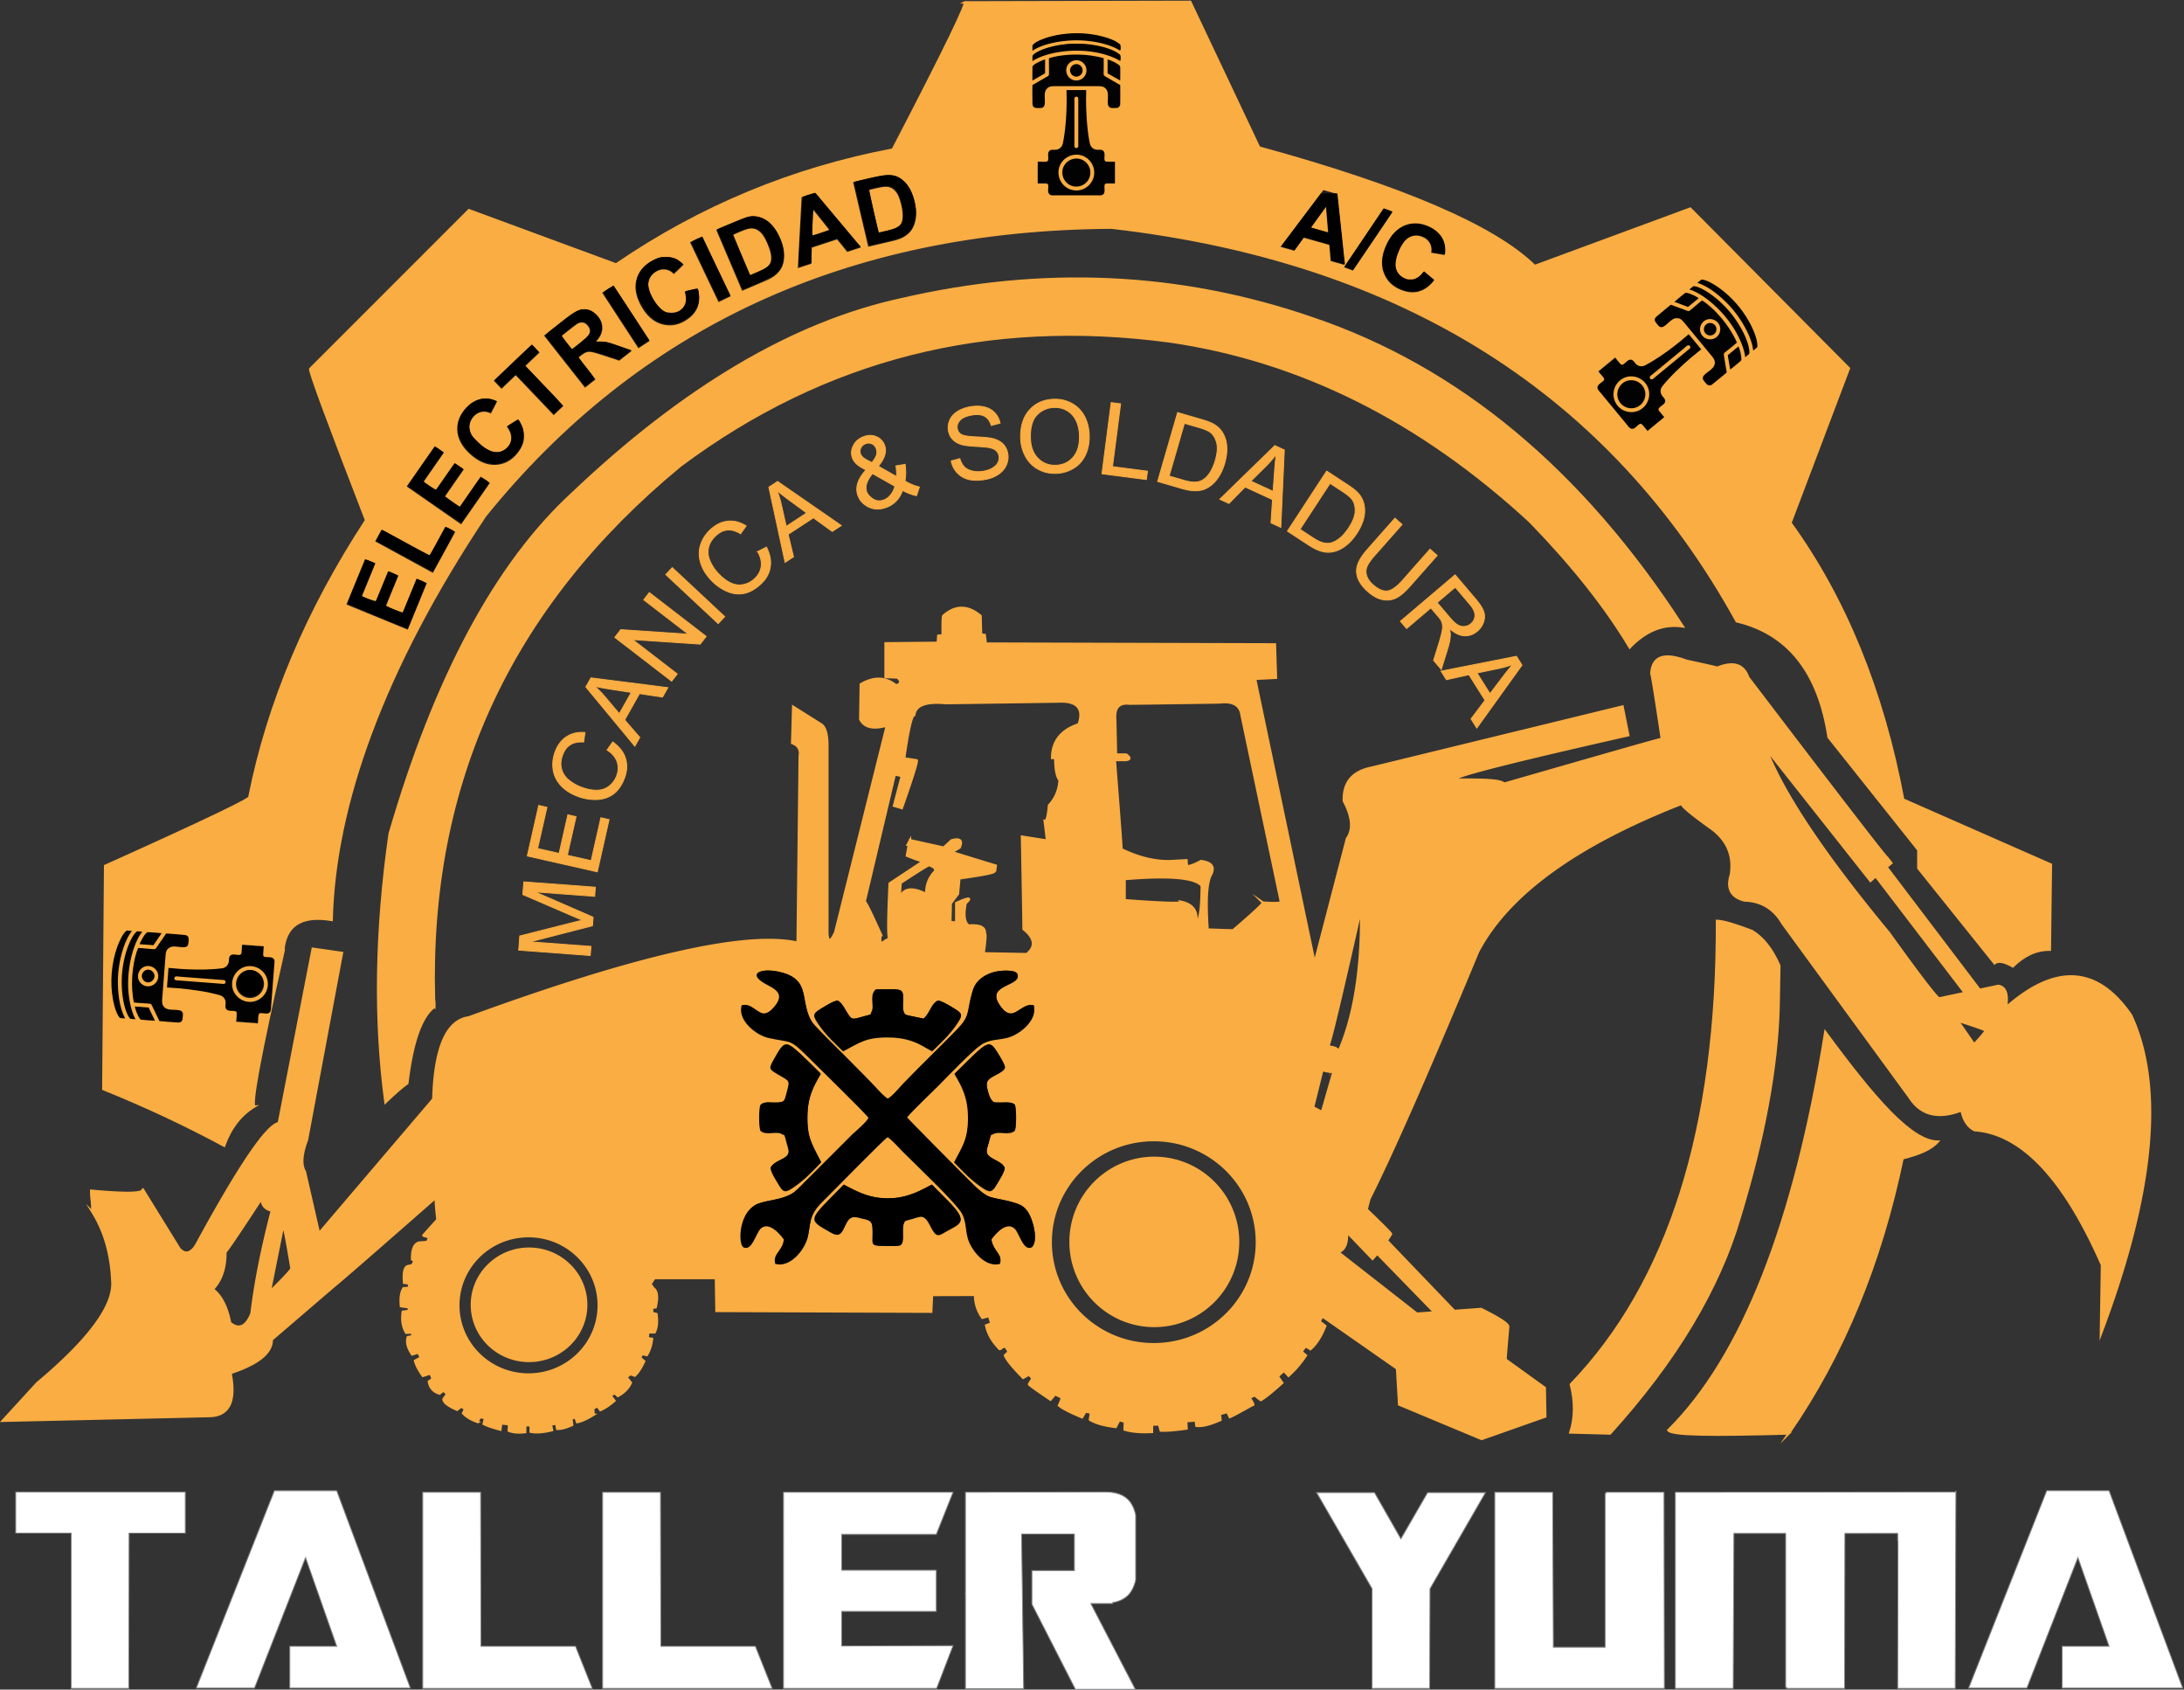
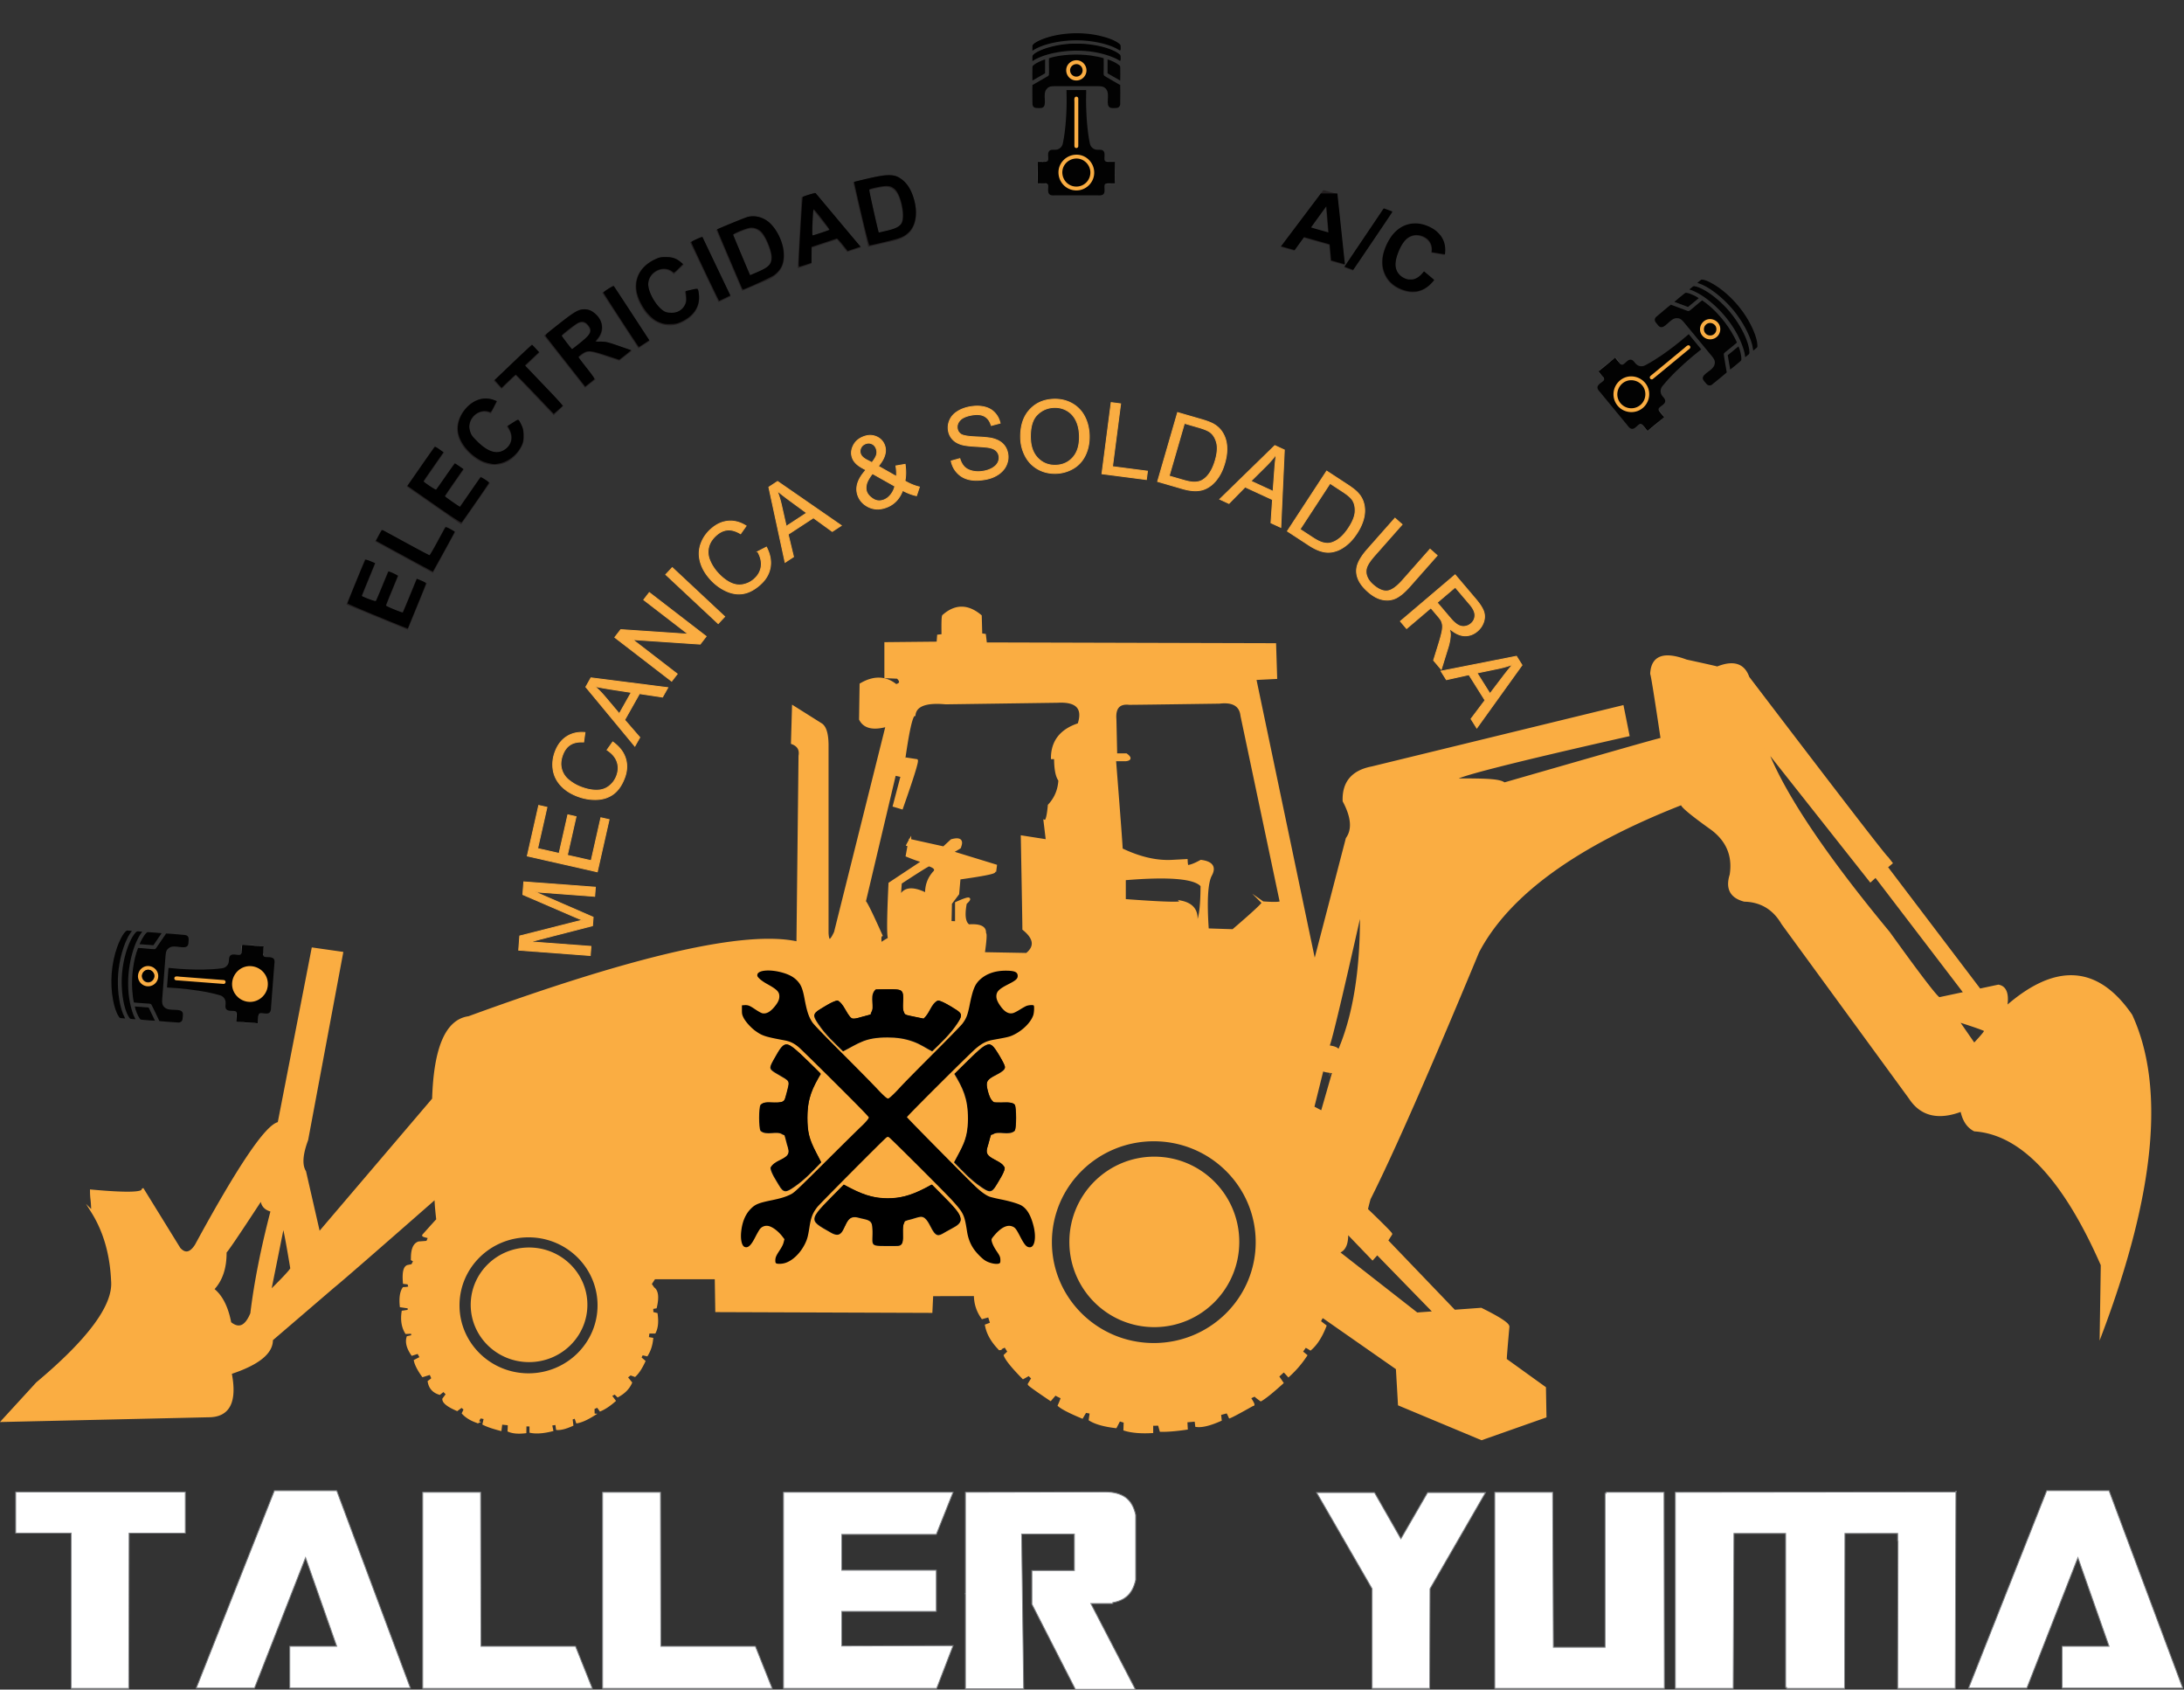
<svg xmlns="http://www.w3.org/2000/svg" width="697.242" height="539.247">
  <rect width="100%" height="100%" fill="#333333" stroke="none" />
-   <path d="M127.336 410.557c-5.55-24.532-7.822-36.782-6.817-36.75-3.341-2.02-5.779-5.166-7.313-9.437-9.04 4.894-18.685 9.415-28.937 13.562l.437 53.439c24.073 10.83 35.595 16.352 34.564 16.562 4.493 22.51 13.806 44.573 27.939 66.187-9.276 23.937-13.734 36.02-13.374 36.251l38 38 35.25-13c20.206 13.816 42.29 22.983 66.25 27.5 12.563 24.164 18.272 35.914 17.126 35.25l54.125.126 16.5-34.875c34.328-9.423 56.328-18.882 66-28.377l37.25 13.75 38-38.25c-9.332-24.667-14-37-14-37 13.115-18.142 22.115-40.225 27-66.25l35.376-15.564-.25-20.375c-3.179.034-6.137-1.3-8.875-4-2.071 1.185-3.53 1.435-4.375.75l-18.25 22.75v4.376l-21.5 27c-2.36 15.576-9.694 24.826-22 27.75-30.044 54.46-79.96 86.245-149.75 94.25-63.604-.376-113.488-23.84-150-68.999-24.491-36.787-36.092-69.427-36.75-96.75-7.41 1.232-11.286-1.393-11.626-7.876z" style="fill:#faad42;fill-opacity:1;fill-rule:evenodd;stroke:#faad42;stroke-width:.567;stroke-linecap:butt;stroke-linejoin:miter;stroke-miterlimit:22.926;stroke-dasharray:none;stroke-opacity:1" transform="matrix(1.333 0 0 -1.333 -79.349 851.374)" />
-   <path d="M163.587 397.648c.023.335-.018 1.013-.124 2.033-1.39 51.432 18.276 93.932 59 127.5 34.454 25.72 73.538 35.638 117.25 29.75 31.262-4.535 60.012-18.91 86.251-43.124 10.164-10.465 18.122-20.507 23.875-30.126 3.87 4.033 8.11 5.71 12.72 5.03-24.229 37.406-53.844 62.01-88.846 73.813-31.603 10.868-64.395 12.368-98.375 4.5-25.786-5.606-52.036-21.106-78.75-46.5-18.241-16.764-32.825-43.93-43.75-81.5-3.312-23.152-3.645-44.57-1-64.25 2.243 2.139 3.993 3.66 5.249 4.562 1.188 9.913 3.355 16.017 6.5 18.312zM479.119 415.777c-4.078 1.562-6.87 2.374-8.375 2.437.17-49.584-11.497-86.584-35-111 1.047-4.18 1.005-8.013-.125-11.5l9.5-.25c15.735 17.35 26.11 34.642 31.125 51.875 5.776 18.974 8.859 35.683 9.25 50.125.13 6.625.192 9.959.187 10-1.74 3.982-3.928 6.753-6.562 8.313zM487.932 295.466c-18.337-.479-28.014-.448-28.844.78 17.68 17.543 30.273 49.553 37.593 95.344 11.995-16.284 20.648-26.172 26.938-26.25-1.774-1.976-4.795-3.06-8.438-4-5.28-25.352-14.364-47.31-27.25-65.874z" style="fill:#faad42;fill-opacity:1;fill-rule:evenodd;stroke:#faad42;stroke-width:.567;stroke-linecap:butt;stroke-linejoin:miter;stroke-miterlimit:22.926;stroke-dasharray:none;stroke-opacity:1" transform="matrix(1.333 0 0 -1.333 -79.349 851.374)" />
  <path d="M528.384 394.322c4.468-1.427 6.676-2.218 6.625-2.375.155-.14-.74-1.244-2.688-3.313l-3.937 5.688zm-149.5-12.313c-1.7.148-2.575.356-2.625.625l-2.25-9.063 2.125-1.125 2.75 9.563zm6.5 38.625c-4.896-21.777-7.5-32.61-7.813-32.5 1.899-.193 2.711-.693 2.438-1.5 3.803 8.573 5.636 19.802 5.5 33.687M129.323 335.07c-1.351 8.14-2.04 11.431-2.062 9.874l-3.126-15.562c3.68 3.621 5.41 5.517 5.188 5.688zM81.67 348.506c-.094 3.419-.29 2.895-.307 5.086 8.991-.825 13.075-.658 12.25.5l8.875-14.375c1.346-1.484 2.669-1.224 3.968.781 10.334 19.01 16.95 28.771 19.844 29.283l8.125 41.75 7-1-8.375-44.75c-1.312-3.513-1.478-6.055-.5-7.625l3.375-14.75L163.3 375.53c.373 12.33 3.207 18.852 8.502 19.563 40.23 14.7 66.48 20.658 78.753 17.876l.5 44.75c.26 1.498-.345 2.52-1.813 3.063l.25 8.687 6.75-4.25c.92-.651 1.399-2.235 1.437-4.75v-45.126c.117-2.378.742-2.337 1.876.125l12.374 49.5c-3.287-.922-5.412-.422-6.374 1.501l.125 8.375c3.137 1.843 5.95 1.76 8.437-.25 1.215.323 1.34.948.375 1.875l-2.875.125v8.062l12.5.125.126 1.687 1.063.125c-.062 3.146 0 4.709.188 4.687 2.87 2.521 5.827 2.5 8.875-.062l.125-4.438.875-.125.25-2.062 69.25-.188c.168-5.333.25-8 .25-8l-5-.25 14.251-68 7.75 29.75c1.548 2.164 1.299 5.165-.75 9-.159 4.443 2.09 7.11 6.75 8l60 14.624 1.376-6.875c-28.415-6.418-42.248-9.96-41.5-10.625 8.23.029 10.72-.148 11.812-.969 24.334 6.995 36.698 10.547 37.72 10.719-1.504 10.075-2.338 15.271-2.502 15.588.197 4.099 2.989 5.14 8.375 3.125 5.413-1.176 7.871-1.739 7.374-1.688 3.88 1.577 6.36.807 7.438-2.312 21.9-28.75 33.005-43.146 33.313-43.189l.97-1.249-1.157-.969 22.157-29.188-3.25-1.125-21.5 28.125-1.25-1.125-25 31.625c4.065-10.607 13.856-25.273 29.375-44 7.69-10.689 11.733-15.939 12.125-15.75l14.125 3c1.756-.302 2.36-2.031 1.813-5.187 11.92 10.52 21.92 9.896 30-1.875 7.888-17.13 5.472-42.546-7.25-76.25.176 10.833.26 16.333.25 16.5-9.093 20.711-19.26 31.461-30.5 32.25-1.621.82-2.663 2.403-3.126 4.75-5.56-2.129-9.686-1.129-12.375 3l-30.5 41.75c-2.077 3.556-5.12 5.39-9.125 5.5-3.19.837-4.275 2.878-3.25 6.126.712 4.479-.767 8.124-4.439 10.937-5.228 3.729-7.645 5.77-7.25 6.126-25.386-9.93-41.678-21.764-48.874-35.5-11.86-28.554-20.528-48.262-26-59.125-.45-1.663-.657-2.517-.625-2.563 3.925-3.767 5.863-5.725 5.812-5.875l-1-1.562 16.187-16.874-4.5-.625-14 14.375-1.125-1.25-6.125 6.375c.135-2.754-.573-4.337-2.125-4.75l18.875-14.75 15.375 1.125c4.346-2.153 6.513-3.569 6.5-4.25-.454-5.082-.662-7.707-.625-7.875l9.375-6.75.125-6.875-15.25-5.375-19.75 8.25-.5 8.625-17.375 12.125-.564.314-.625-1.188 1.375-1.062c-.986-2.526-2.173-4.38-3.563-5.563-.733.482-1.15.69-1.25.625l-.875-1.25 1.063-.875a25.069 25.069 0 0 0-4.187-4.875c-.72.825-1.116 1.2-1.188 1.125l-1.375-1.25 1.062-1.562c-2.438-2.205-4.147-3.58-5.125-4.124-1.002.71-1.46 1.105-1.374 1.187l-1.313-.625c.82-1.269 1.07-1.831.75-1.687-3.103-1.753-4.936-2.732-5.5-2.938-.38.853-.599 1.25-.656 1.189l-1.719-.47.156-1.405c-2.535-1.128-4.462-1.597-5.781-1.407-.09.921-.173 1.348-.25 1.282l-2.188-.188.094-1.75c-2.577-.377-4.64-.543-6.188-.5-.268.956-.393 1.446-.375 1.47l-1.718-.032v-1.75c-2.686-.148-4.874.04-6.563.562l.063 1.875c-1.112.322-1.55.468-1.313.438l-.875-1.688c-2.776.328-4.838.91-6.187 1.75l.25 1.688-1.313.25-.812-1.375c-2.88 1.193-4.724 2.142-5.532 2.844.562 1.273.781 1.909.656 1.906-1.003.468-1.513.739-1.53.813l-1.157-1.344c-3.559 2.396-5.277 3.636-5.157 3.719l.874 1.439c-.604.515-.875.807-.812.875l-1.453-.813c-2.515 2.557-3.969 4.349-4.36 5.375l.907.875-.843 1.344c-1.055-.49-1.503-.72-1.344-.687-1.788 1.823-2.861 3.708-3.219 5.656l1.25.469-.562 1.781a5556.84 5556.84 0 0 1-1.594-.438c-1.17 1.636-1.753 3.469-1.75 5.5l-10.312-.031-.188-4-51.437.187-.125 7.876h-14.75l-.937-1.438.687-1c.938-.63 1.126-2.151.563-4.563-.787-.14-1.079-.203-.875-.187l.062-1.188 1-.25c.264-1.82.119-3.28-.437-4.375h-1.5l-.188-1.374 1.063-.188c-.142-1.466-.559-2.758-1.25-3.875l-1.126.25c-.328-.575-.474-.887-.437-.937l.938-.813c-.728-1.573-1.478-2.719-2.25-3.437l-1.063.375-.937-.75 1.062-1.313c-.566-1.3-1.607-2.362-3.125-3.188-.607.6-.878.808-.812.625l-.938-.5.938-1.25c-1.193-1.047-2.318-1.796-3.376-2.25-.557.788-.807 1.08-.75.875l-.937-.437c.058-.95.001-1.507.11-1.516-1.657-1.039-2.891-1.585-3.985-1.797-.27.758-.395 1.148-.374 1.172l-1-.343.187-1.5c-1.511-.681-2.709-.994-3.594-.938l-.187 1.25-1.313-.219.281-1.344c-2.074-.517-3.782-.642-5.124-.374v1.531l-1.282.031a124.768 124.768 0 0 1-.03-1.656c-1.667-.188-2.98-.074-3.938.344.073 1.115.063 1.636-.032 1.563l-1.78.187-.187-1.5c-1.817.472-3.15.93-4 1.375l.312 1.375-1.187.25c-.512-.878-.679-1.274-.5-1.188-1.552.517-2.74 1.225-3.563 2.125l.438.938c-.653.6-.945.81-.875.625l-1-.75c-2.169.942-3.252 1.796-3.25 2.562l.874 1.188-.874.875-.938-.75c-1.466.444-2.32 1.402-2.563 2.875.745.513 1.016.825.814.938l-.438 1-1.812-.563c-1.035 1.443-1.66 2.652-1.875 3.625l1.437.75c-.56.922-.747 1.338-.562 1.25l-1.563-.5c-1.073 1.56-1.427 2.936-1.062 4.125l1.125.25-.063.875-1.437-.062c-.845 1.382-1.115 3.06-.813 5.031l1.438.219.03.844-1.905.28c-.198 1.945.01 3.373.625 4.283.92.034 1.4.138 1.437.313l-.25.875-1.062.125c-.217 2.504.106 3.837.969 4 .807.159 1.14.231 1 .219l.546 1.063c-.51.22-.708.335-.594.344-.056 2.287.476 3.615 1.595 3.985l2.031.156c.326.723.471 1.109.438 1.156-.984.22-1.443.366-1.375.438 2.112 2.368 3.238 3.608 3.376 3.72-.398 3.53-.502 5.321-.312 5.375-15.255-13.377-23.401-20.46-24.438-21.25l-14.936-12.813c.074-3.137-3.218-5.803-9.876-8 1.36-6.903-.41-10.34-5.312-10.312l-49.25-1.124 8.25 9c12.504 10.476 18.504 18.643 18 24.5-.283 6.381-1.866 11.881-4.75 16.5zm31.84-9.499c.059-3.844-.941-6.844-3-9 2.023-1.563 3.398-4.25 4.126-8.063 2.105-1.718 3.813-.967 5.125 2.25.89 7.387 2.515 15.596 4.875 24.626-1.649.39-2.462 1.37-2.438 2.937-5.976-9.141-8.872-13.392-8.687-12.75zm222.473 22.458c11.08 0 20.063-9.01 20.063-20.125 0-11.114-8.982-20.125-20.063-20.125-11.08 0-20.062 9.01-20.062 20.125s8.982 20.126 20.062 20.126zm-.125 4.25c13.635 0 24.688-10.94 24.688-24.437 0-13.497-11.053-24.438-24.688-24.438-13.634 0-24.687 10.941-24.687 24.438 0 13.497 11.053 24.437 24.687 24.437zm-149.626-26c7.56 0 13.688-6.016 13.688-13.438 0-7.42-6.128-13.437-13.688-13.437-7.56 0-13.687 6.016-13.687 13.437 0 7.422 6.128 13.438 13.687 13.438zm-.124 3c9.284 0 16.812-7.415 16.812-16.562 0-9.148-7.528-16.563-16.813-16.563s-16.812 7.416-16.812 16.563c0 9.147 7.527 16.562 16.812 16.562zm91.368 94.807a33.16 33.16 0 0 1-.61-1.126l21-6.093.141 1.125-10.546 3.234c1.515.837 2.156 1.228 1.921 1.172.703 1.653.047 2.2-1.969 1.64-1.25-1.155-1.874-1.734-1.874-1.734l-8.063 1.782zm3.89-12.892c-3.514 1.758-5.655 1.367-6.422-1.171l.281 3.844c4.485 2.936 6.758 4.35 6.82 4.242 1.26-.414 1.712-.922 1.36-1.524-1.425-1.48-2.104-3.277-2.039-5.39zm-8.764-10.593c-1.881-1.033-2.583-1.611-2.105-1.734-.242 1.502-.211 2.315.094 2.438-2.394 5.348-3.722 8.035-3.985 8.062l7.217 30.47 1.688-.375-1.876-7.125 1.876-.563c2.588 7.341 3.776 11.154 3.562 11.438l-2.437.375c-.584-1.354-.834-1.792-.75-1.313-1.25-.25-1.25-.25 0 0 1.073 7.852 1.948 11.79 2.624 11.813.282 2.316 2.783 3.253 7.5 2.812l26.813.375c4.65.25 6.338-1.563 5.063-5.438-4.237-1.382-6.362-4.07-6.375-8.062h.75c-.005-2.629.339-4.41 1.03-5.344-.14-2.34-.984-4.34-2.53-6-.238-2.67-.582-3.92-1.032-3.75l.562-4.687-6 .938c.266-14.5.392-21.876.375-22.126 2.727-2.207 2.976-4.207.75-6l-10.313.188c.458 3.201.551 4.795.282 4.781.16 1.441-1.121 2.066-3.844 1.875-1.05.666-1.3 2.447-.75 5.344 1.595 1.435.845 1.45-2.25.046v-4.64l-1.407.046c.069 2.875.1 4.375.094 4.5l1.734 2.297.328 3.703c5.855.82 8.636 1.383 8.344 1.688l-20.531 5.812-.376-2.063c3.102-1.268 4.508-1.643 4.219-1.125l-8.344-5.53c-.434-9.12-.434-13.495 0-13.126zm89.361 8.552c3.173-.232 4.611-.137 4.315.282l-9.375 44.437c-.277 2.515-2.058 3.578-5.344 3.188-14.125-.2-21.313-.293-21.563-.281-2.469.276-3.594-.974-3.375-3.75l.187-8.438h2.438c1.04-.756 1.009-1.193-.094-1.312h-2.625c1.113-14.123 1.644-21.248 1.594-21.375 4.326-2.073 8.357-3.011 12.092-2.814l3.47.188c.053-1.27.209-1.739.468-1.406.719.102 1.719.508 3 1.218 2.616-.335 3.397-1.46 2.343-3.375-.968-1.813-1.218-6.157-.75-13.031 3.938-.136 5.97-.199 6.094-.188 4.984 4.273 7.36 6.492 7.125 6.657zm-14.625 4.03c-1.628 1.956-7.784 2.487-18.469 1.594v-5.063c9.375-.7 13.875-.825 13.5-.375 2.942-.599 4.13-2.38 3.563-5.343.907.527 1.376 3.59 1.406 9.187z" style="fill:#faad42;fill-opacity:1;fill-rule:evenodd;stroke:#faad42;stroke-width:.567;stroke-linecap:butt;stroke-linejoin:miter;stroke-miterlimit:22.926;stroke-dasharray:none;stroke-opacity:1" transform="matrix(1.333 0 0 -1.333 -79.349 851.374)" />
  <path d="M63.287 281.468h40.618v-9.86H90.447l-.082-37.179H76.58v37.18H63.287Zm43.243-46.963 18.709 47.264h14.934l17.642-47.264H128.93v10.01h11.242l-7.467 21.224-12.227-31.234zm68.188 10.01h22.647l4.021-10.086h-40.617v46.964h13.867zm43.079 0h22.647l4.02-10.086h-40.616v46.964h13.867zm29.376 36.878h40.617l-4.02-10.085h-22.648v-8.58h22.647v-9.86h-22.647v-8.278l26.668.075-3.938-10.236h-36.68zm57.52-47.039h-13.949v22.654l-.082.075.082.076v24.234l33.478.075c2.025 0 3.638-.426 4.842-1.28 1.203-.852 2.024-2.257 2.462-4.214v-15.579c-.383-1.656-1.026-2.91-1.929-3.763-.902-.853-2.092-1.405-3.569-1.656v-.226h-5.252l10.667-20.546h-14.359L306.663 254.6v8.053h10.175v8.73h-12.637zm83.451.075v23.858l-13.293 23.03h13.867l6.318-11.063 6.4 11.064h13.868l-13.293-23.03-.082-23.859zm69.993 0H417.52v46.964h13.867l.164-37.104h12.39v36.878h.247v.226h13.867zm43.161 0h-13.867v.226h-.246v36.879h-12.39l-.165-37.105h-13.867v46.964l67.04.075.163.15h.082l-.082-.225-.164-46.964h-13.785l.082 35.299h-.082v1.806H501.38zm29.704.076 18.709 47.264h14.934l17.642-47.264h-28.883v10.01h11.241l-7.467 21.224-12.226-31.234z" style="fill:#fff;fill-opacity:1;fill-rule:nonzero;stroke:#808285;stroke-width:.216;stroke-linecap:butt;stroke-linejoin:miter;stroke-miterlimit:22.926;stroke-dasharray:none;stroke-opacity:1" transform="matrix(1.333 0 0 -1.333 -79.349 851.374)" />
  <path d="m157.18 487.923-14.686 6.024 4.46 10.87 2.48-1.017-3.238-7.897 3.261-1.338 3.012 7.343 2.481-1.018-3.011-7.343 3.979-1.632 3.356 8.184 2.482-1.018zm6.021 13.595-13.816 7.54 1.54 2.822 11.462-6.256 3.812 6.986 2.355-1.284zm6.766 11.622-13.032 9.062 6.708 9.646 2.202-1.53-4.873-7.008 2.894-2.012 4.53 6.516 2.204-1.532-4.531-6.516 3.53-2.455 5.05 7.262 2.203-1.531zm10.917 23.426 2.744 1.738c1.017-1.5 1.485-2.947 1.409-4.341-.079-1.393-.67-2.735-1.778-4.028-1.372-1.603-3.047-2.45-5.026-2.545-1.976-.092-3.914.673-5.814 2.3-2.006 1.719-3.121 3.575-3.345 5.562-.224 1.987.389 3.827 1.836 5.516 1.264 1.476 2.728 2.299 4.39 2.472.987.107 2.078-.118 3.282-.672l-1.49-2.898c-.746.39-1.494.517-2.243.375-.752-.145-1.402-.54-1.955-1.186-.767-.895-1.07-1.896-.903-3.002.161-1.106.961-2.274 2.398-3.505 1.52-1.302 2.842-1.958 3.956-1.964 1.12-.005 2.053.431 2.805 1.31.555.648.829 1.381.815 2.2-.013.82-.37 1.71-1.08 2.668zm11.255 2.72-9.106 9.544-3.4-3.244-1.851 1.94 9.11 8.693 1.851-1.94-3.384-3.23 9.106-9.543zm7.491 6.578-9.817 12.473 5.304 4.175c1.333 1.049 2.391 1.699 3.171 1.95.783.255 1.578.236 2.391-.05.815-.289 1.513-.798 2.093-1.536.738-.937 1.073-1.924 1.004-2.966-.068-1.042-.586-2.07-1.552-3.088.792.11 1.514.114 2.164.01.654-.101 1.663-.403 3.024-.902l3.437-1.235-3.011-2.37-3.95 1.302c-1.408.457-2.332.717-2.772.78-.435.062-.824.037-1.164-.08-.344-.12-.804-.407-1.385-.864l-.51-.402 4.1-5.209zm-3.137 9.183 1.864 1.467c1.208.95 1.919 1.595 2.14 1.934.22.337.318.701.29 1.084-.025.384-.188.764-.482 1.139-.332.42-.71.668-1.14.754-.427.082-.87-.004-1.33-.258-.229-.133-.853-.6-1.872-1.403l-1.966-1.547zm15.925.252-8.667 13.297 2.693 1.756 8.667-13.297zm11.064 13.584 3.159.75c.474-1.75.445-3.27-.081-4.564-.528-1.29-1.524-2.367-2.993-3.23-1.82-1.067-3.679-1.323-5.58-.768-1.9.556-3.482 1.91-4.748 4.068-1.337 2.279-1.788 4.396-1.352 6.348.435 1.952 1.614 3.492 3.532 4.618 1.676.983 3.329 1.284 4.956.907.968-.22 1.927-.788 2.884-1.704l-2.352-2.255c-.578.612-1.245.975-2 1.085-.756.108-1.5-.055-2.234-.485-1.016-.596-1.629-1.444-1.831-2.544-.208-1.098.168-2.463 1.126-4.094 1.013-1.727 2.05-2.777 3.1-3.146 1.057-.37 2.082-.26 3.08.324.735.432 1.233 1.037 1.487 1.816.254.779.206 1.736-.153 2.874zm8.13-2.526-6.83 14.328 2.903 1.383 6.829-14.328zm-.559 17.309 5.379 2.289c1.213.516 2.177.818 2.892.902a5.275 5.275 0 0 0 2.77-.412c.885-.381 1.683-.974 2.4-1.772.713-.797 1.363-1.882 1.945-3.249.512-1.203.803-2.3.874-3.298.089-1.219-.065-2.3-.462-3.244-.298-.717-.823-1.398-1.571-2.046-.561-.484-1.385-.955-2.473-1.418l-5.538-2.357zm4.009-1.21 4.115-9.668 2.192.933c.82.349 1.391.648 1.716.895.428.323.736.695.927 1.113.195.42.25.998.17 1.735-.078.738-.36 1.674-.84 2.803s-.947 1.95-1.405 2.47c-.454.521-.933.872-1.435 1.06-.5.185-1.05.223-1.652.108-.447-.082-1.273-.378-2.47-.887zm30.661-3.012-3.288-1.08-2.43 3.005-6.049-1.987-.125-3.845-3.23-1.061.901 17.003 3.226 1.06zm-7.546 4.148-3.93 4.892-.202-6.25zm5.666 11.474 5.691 1.332c1.285.3 2.286.433 3.005.392a5.276 5.276 0 0 0 2.657-.88c.807-.529 1.491-1.249 2.061-2.16.566-.907 1.02-2.087 1.358-3.533.298-1.274.396-2.404.295-3.4-.121-1.216-.459-2.254-1.012-3.116-.416-.656-1.05-1.237-1.899-1.746-.635-.38-1.528-.703-2.679-.973l-5.86-1.37zm3.741-1.879 2.394-10.232 2.32.544c.868.202 1.482.399 1.844.586.478.245.845.559 1.105.938.264.38.418.94.465 1.68.05.74-.067 1.71-.346 2.905-.28 1.195-.598 2.084-.96 2.675-.359.591-.77 1.019-1.232 1.29-.461.268-.997.4-1.609.39-.454-.004-1.319-.153-2.585-.45zm113.965-17.937-3.331.94-.337 3.85-6.127 1.731-2.251-3.119-3.272.924 10.246 13.6 3.267-.923zm-3.942 7.656-.526 6.252-3.659-5.07zm3.807-8.212 9.428 13.992 2.14-.797-9.45-13.985zm19.057-1.072 2.482-2.092c-1.123-1.422-2.362-2.304-3.714-2.652-1.351-.344-2.81-.185-4.377.482-1.941.826-3.254 2.168-3.94 4.026-.684 1.857-.538 3.935.442 6.237 1.034 2.43 2.468 4.053 4.295 4.865 1.828.813 3.766.782 5.813-.089 1.788-.761 3.014-1.91 3.68-3.44.4-.91.514-2.019.348-3.334l-3.212.549c.148.828.042 1.58-.32 2.251-.363.673-.937 1.175-1.719 1.507-1.084.462-2.13.45-3.134-.043-1.007-.487-1.879-1.602-2.62-3.342-.784-1.843-1.01-3.3-.68-4.365.332-1.068 1.029-1.827 2.093-2.28.785-.334 1.567-.374 2.344-.114.778.26 1.518.867 2.219 1.834" style="fill:#231f20;fill-opacity:1;fill-rule:nonzero;stroke:none" transform="matrix(1.333 0 0 -1.333 -79.349 851.374)" />
  <path d="M310.222 600.027c-.08-.116-1.877-.046-2.154-.053l-.005-5.206 1.645-.003c.143 0 .425.049.515-.053.136.008.27-.136.316-.267.202-.584-.395-2.082.647-2.465.274-.1.851-.06 1.176-.06h9.922c.62 0 1.538-.15 1.74.74.163.719-.252 2.032.404 2.067.042.073 1.915.033 2.126.041v5.206c-.31.008-2.048-.055-2.16.051-.687.131-.109 1.57-.44 2.27-.398.835-1.362.386-2.122.617-.662.2-1.141.728-1.292 1.452-.645 3.094-.862 6.85-.904 10.048-.012.903.043 1.826.025 2.715l-4.705.003c0-.896.031-1.79.027-2.69-.01-2.458-.173-5.324-.505-7.716a36.769 36.769 0 0 0-.395-2.336c-.15-.735-.617-1.263-1.275-1.47-.797-.25-1.726.213-2.134-.605-.354-.707.246-2.163-.453-2.286" style="fill:#020202;fill-opacity:1;fill-rule:evenodd;stroke:none" transform="matrix(1.333 0 0 -1.333 -79.349 851.374)" />
  <path d="M310.76 624.754c-.069-.652.047-3.032-.008-3.882-.024-.37-.38-.476-.66-.641l-2.47-1.426c-.251-.142-.578-.362-.825-.471-.055-.984-.005-2.838-.005-3.98 0-.726-.059-1.531 1.128-1.528.36 0 .954-.05 1.251.076 1.263.53 0 3.115.936 4.371.429.576.887.783 1.88.783h10.614c.768 0 1.39-.081 1.896-.767.943-1.277-.31-3.847.927-4.381.307-.133.877-.081 1.244-.082.486-.001.743.093.954.373.255.34.198.656.198 1.126 0 1.184.048 2.952-.004 4.006-.348.169-2.904 1.671-3.292 1.898-.84.49-.666.305-.666 1.942 0 .524.025 2.19-.005 2.578-.594.234-2.363.544-3.055.642-3.102.435-7.163.286-10.039-.637" style="fill:#020202;fill-opacity:1;fill-rule:evenodd;stroke:none" transform="matrix(1.333 0 0 -1.333 -79.349 851.374)" />
  <path d="M317.036 601.647c-2.254-.162-4.179-2.087-4-4.552.167-2.285 2.097-4.15 4.577-3.992 2.238.144 4.148 2.132 3.968 4.572-.165 2.232-2.1 4.149-4.545 3.972" style="fill:#faad42;fill-opacity:1;fill-rule:evenodd;stroke:none" transform="matrix(1.333 0 0 -1.333 -79.349 851.374)" />
  <path d="M317.068 600.722c-1.767-.147-3.264-1.65-3.106-3.597.144-1.769 1.665-3.254 3.617-3.097a3.36 3.36 0 0 1 3.077 3.625c-.132 1.725-1.687 3.226-3.588 3.069M306.796 626.55c.1.031.382.232.509.304 2.704 1.55 6.961 2.181 9.99 2.181 2.995 0 6.762-.571 9.472-1.89l1.057-.596c.005.3 0 .6.002.9.002.404-.072.439-.303.625-.99.796-2.508 1.324-3.778 1.675-4.061 1.124-8.79 1.114-12.85.006-1.042-.284-3.327-1.042-4.017-1.898-.11-.138-.085-.185-.084-.378.002-.31-.004-.62.002-.929" style="fill:#020202;fill-opacity:1;fill-rule:evenodd;stroke:none" transform="matrix(1.333 0 0 -1.333 -79.349 851.374)" />
  <path d="M306.794 624.07c.122.04.366.221.51.305.16.094.351.198.527.28.366.17.734.332 1.129.485 2.472.956 5.635 1.412 8.334 1.418 3.235.006 6.578-.56 9.472-1.895.31-.143 1.003-.576 1.058-.594.006.3 0 .6.002.9.002.402-.082.446-.303.624-.346.28-.67.476-1.118.699-2.512 1.252-6.221 1.818-9.082 1.82a24.666 24.666 0 0 1-6.428-.838c-1.127-.304-2.922-.927-3.784-1.668-.204-.175-.322-.218-.32-.608.003-.309-.004-.62.004-.928" style="fill:#020202;fill-opacity:1;fill-rule:evenodd;stroke:none" transform="matrix(1.333 0 0 -1.333 -79.349 851.374)" />
  <path d="M317.073 624.255c-1.252-.142-2.327-1.219-2.176-2.658.131-1.253 1.244-2.321 2.683-2.163a2.427 2.427 0 0 1 2.138 2.68c-.125 1.21-1.257 2.297-2.645 2.14M317.17 615.524c-.452-.148-.323-.795-.323-1.314v-9.922c0-.207-.03-.625.043-.778a.463.463 0 0 1 .882.229v10.76c0 .22.037.606-.043.778a.458.458 0 0 1-.56.247" style="fill:#faad42;fill-opacity:1;fill-rule:evenodd;stroke:none" transform="matrix(1.333 0 0 -1.333 -79.349 851.374)" />
  <path d="m324.788 621.133 3.027-1.737c.05.734.008 2.174.01 3.035.002.465-.067.48-.318.694-.527.451-2.01 1.187-2.718 1.333v-3.325zM306.797 619.406l3.023 1.733.01 3.32c-.37-.073-1.128-.407-1.462-.572-.464-.229-.907-.46-1.258-.761-.25-.215-.319-.23-.318-.695.002-.869-.04-2.283.005-3.025M316.983 623.303c-.71-.163-1.352-.87-1.135-1.8.163-.7.883-1.326 1.794-1.122.7.156 1.338.888 1.13 1.798-.159.697-.88 1.333-1.789 1.124" style="fill:#020202;fill-opacity:1;fill-rule:evenodd;stroke:none" transform="matrix(1.333 0 0 -1.333 -79.349 851.374)" />
  <path d="M310.223 594.712c-.09.102-.372.054-.514.054l-1.645.003.005 5.205c.276.007 2.074-.063 2.153.053-.654-.091-1.523.058-2.168-.025-.032-.09-.055-5.008-.01-5.251.356-.074 1.7.046 2.179-.039M324.428 594.727l2.145.011c.046.255.023 5.173-.008 5.263l-2.17.025c.112-.107 1.849-.044 2.16-.052v-5.206c-.212-.008-2.084.032-2.127-.04" style="fill:#7d7d7d;fill-opacity:1;fill-rule:evenodd;stroke:none" transform="matrix(1.333 0 0 -1.333 -79.349 851.374)" />
  <path d="M447.765 551.449c-.14-.013-1.229 1.418-1.41 1.627l-4.02-3.308 1.045-1.271c.091-.11.308-.297.287-.431.092-.1.067-.296-.005-.413-.323-.528-1.858-1.02-1.49-2.069.096-.274.494-.694.701-.945l6.313-7.654c.395-.478.863-1.283 1.679-.872.658.332 1.406 1.488 1.851 1.004.083.014 1.244-1.456 1.385-1.614l4.015 3.313c-.191.244-1.345 1.544-1.334 1.7-.336.612 1.141 1.081 1.47 1.782.392.838-.568 1.297-.874 2.03-.266.638-.164 1.344.299 1.92 1.976 2.467 4.736 5.024 7.176 7.091.689.584 1.436 1.128 2.11 1.708l-2.992 3.632c-.69-.571-1.36-1.163-2.056-1.732-1.904-1.557-4.219-3.255-6.275-4.52-.682-.42-1.36-.815-2.053-1.183-.663-.35-1.367-.327-1.946.049-.7.455-.934 1.467-1.824 1.262-.771-.178-1.512-1.567-2.052-1.106" style="fill:#020202;fill-opacity:1;fill-rule:evenodd;stroke:none" transform="matrix(1.333 0 0 -1.333 -79.349 851.374)" />
  <path d="M467.183 566.767c-.547-.362-2.309-1.965-3-2.464-.3-.216-.609-.009-.914.102l-2.67.998c-.271.103-.649.216-.89.337-.794-.584-2.192-1.803-3.073-2.53-.56-.46-1.219-.928-.461-1.842.23-.277.569-.767.855-.917 1.212-.637 2.402 1.983 3.967 2.06.717.035 1.17-.186 1.8-.952l6.755-8.189c.488-.592.82-1.124.614-1.95-.386-1.54-3.165-2.209-2.79-3.503.093-.321.496-.729.728-1.012.309-.376.545-.513.895-.498.424.018.632.264.995.564.913.753 2.308 1.84 3.087 2.55-.09.378-.558 3.305-.63 3.748-.156.96-.189.708 1.074 1.75.404.333 1.707 1.374 1.986 1.644-.197.607-1.083 2.169-1.449 2.765-1.637 2.67-4.337 5.708-6.879 7.339" style="fill:#020202;fill-opacity:1;fill-rule:evenodd;stroke:none" transform="matrix(1.333 0 0 -1.333 -79.349 851.374)" />
  <path d="M453.351 547.223c-1.56 1.635-4.268 1.896-6.056.189-1.657-1.582-1.869-4.258-.168-6.07 1.535-1.635 4.284-1.844 6.052-.153 1.617 1.548 1.864 4.26.172 6.034" style="fill:#faad42;fill-opacity:1;fill-rule:evenodd;stroke:none" transform="matrix(1.333 0 0 -1.333 -79.349 851.374)" />
  <path d="M452.658 546.61c-1.238 1.27-3.35 1.468-4.751.107-1.273-1.236-1.452-3.355-.088-4.76a3.36 3.36 0 0 1 4.754-.068c1.247 1.2 1.416 3.354.085 4.72M466.047 570.968c.088-.058.422-.148.558-.199 2.916-1.1 6.112-3.982 8.04-6.319 1.905-2.31 3.862-5.58 4.568-8.51l.213-1.195c.235.187.464.383.696.572.312.255.293.334.29.63-.017 1.271-.575 2.778-1.112 3.982-1.718 3.847-4.734 7.488-8.172 9.916-.883.623-2.922 1.904-4.02 1.891-.177-.002-.198-.052-.346-.176-.237-.198-.48-.39-.715-.591" style="fill:#020202;fill-opacity:1;fill-rule:evenodd;stroke:none" transform="matrix(1.333 0 0 -1.333 -79.349 851.374)" />
  <path d="M464.132 569.391c.11-.068.404-.14.56-.198.175-.065.377-.145.551-.23.365-.174.723-.354 1.092-.561 2.311-1.299 4.676-3.449 6.398-5.528 2.064-2.491 3.754-5.43 4.565-8.513.087-.33.194-1.14.215-1.193.234.185.463.381.695.57.312.255.292.347.29.631-.006.445-.06.82-.173 1.307-.633 2.736-2.556 5.957-4.375 8.165a24.682 24.682 0 0 1-4.737 4.426c-.951.676-2.574 1.664-3.694 1.858-.266.045-.373.109-.672-.141-.237-.198-.482-.39-.715-.593" style="fill:#020202;fill-opacity:1;fill-rule:evenodd;stroke:none" transform="matrix(1.333 0 0 -1.333 -79.349 851.374)" />
  <path d="M470.815 561.58c-.906.875-2.42 1.02-3.435-.013-.882-.898-.999-2.436.04-3.446a2.427 2.427 0 0 1 3.427.056c.854.866.972 2.431-.032 3.402M464.141 555.95c-.401.254-.818-.257-1.218-.587l-7.655-6.314c-.16-.132-.5-.375-.573-.528a.463.463 0 0 1 .738-.535l8.3 6.847c.17.14.492.357.574.528a.458.458 0 0 1-.166.589" style="fill:#faad42;fill-opacity:1;fill-rule:evenodd;stroke:none" transform="matrix(1.333 0 0 -1.333 -79.349 851.374)" />
  <path d="m473.316 553.641.587-3.44c.598.428 1.682 1.377 2.347 1.923.36.295.327.358.333.687.013.694-.363 2.306-.7 2.945zM460.537 566.422l3.26-1.23 2.567 2.105c-.291.239-1.032.61-1.372.764-.472.213-.932.408-1.387.486-.324.056-.38.1-.738-.197-.669-.554-1.787-1.421-2.33-1.928M470.024 561.044c-.578.444-1.532.488-2.112-.27-.435-.57-.46-1.526.277-2.099.566-.44 1.536-.467 2.106.272.437.567.468 1.528-.27 2.097" style="fill:#020202;fill-opacity:1;fill-rule:evenodd;stroke:none" transform="matrix(1.333 0 0 -1.333 -79.349 851.374)" />
  <path d="M443.667 548.066c.02.134-.196.32-.287.43l-1.044 1.272 4.019 3.308c.181-.209 1.27-1.64 1.41-1.627-.486.446-.924 1.212-1.399 1.656-.09-.033-3.898-3.144-4.056-3.334.17-.321 1.117-1.282 1.357-1.705M452.716 537.117l1.374-1.647c.226.126 4.005 3.273 4.055 3.355l-1.363 1.69c-.01-.155 1.143-1.455 1.335-1.7l-4.016-3.312c-.14.158-1.301 1.628-1.385 1.614" style="fill:#7d7d7d;fill-opacity:1;fill-rule:evenodd;stroke:none" transform="matrix(1.333 0 0 -1.333 -79.349 851.374)" />
  <path d="M117.294 410.357c.122.07.19 1.867.218 2.143l5.19-.394-.123-1.64c-.01-.143-.08-.42.014-.518-.018-.134.115-.28.241-.335.568-.246 2.107.234 2.409-.834.08-.28-.005-.853-.03-1.177l-.76-9.893c-.048-.618.032-1.545-.871-1.679-.73-.107-2.007.408-2.092-.244-.076-.036-.18-1.907-.204-2.117l-5.19.4c.016.31.212 2.037.113 2.157-.077.695-1.556.228-2.228.613-.803.46-.281 1.387-.453 2.162-.15.676-.64 1.194-1.35 1.4-3.035.88-6.763 1.384-9.948 1.671-.9.081-1.824.097-2.709.183l.358 4.692c.893-.07 1.781-.169 2.678-.234 2.453-.178 5.324-.236 7.733-.087.8.049 1.582.116 2.36.214.744.095 1.306.519 1.563 1.16.311.774-.08 1.736.766 2.081.733.298 2.138-.411 2.315.276" style="fill:#020202;fill-opacity:1;fill-rule:evenodd;stroke:none" transform="matrix(1.333 0 0 -1.333 -79.349 851.374)" />
  <path d="M92.599 411.714c.655.02 3.019-.279 3.87-.289.371-.005.504.343.69.61l1.61 2.352c.162.24.406.55.534.787.985-.02 2.83-.213 3.968-.3.724-.056 1.532-.059 1.438-1.242-.029-.36-.024-.955-.172-1.242-.625-1.218-3.106.24-4.43-.598-.607-.383-.849-.825-.925-1.814l-.813-10.584c-.059-.765-.025-1.392.62-1.949 1.202-1.037 3.859.015 4.297-1.259.109-.317.014-.882-.013-1.247-.036-.485-.15-.734-.446-.922-.357-.23-.67-.148-1.138-.112-1.18.09-2.947.178-3.993.31-.142.361-1.444 3.024-1.64 3.429-.425.875-.254.687-1.886.813-.522.04-2.186.142-2.57.202-.188.61-.362 2.397-.406 3.095-.196 3.126.264 7.163 1.405 9.96" style="fill:#020202;fill-opacity:1;fill-rule:evenodd;stroke:none" transform="matrix(1.333 0 0 -1.333 -79.349 851.374)" />
  <path d="M115.156 403.687c.335 2.235 2.401 4.006 4.845 3.639 2.266-.341 3.979-2.408 3.63-4.869-.315-2.22-2.443-3.973-4.863-3.606-2.212.335-3.975 2.412-3.612 4.836" style="fill:#faad42;fill-opacity:1;fill-rule:evenodd;stroke:none" transform="matrix(1.333 0 0 -1.333 -79.349 851.374)" />
-   <path d="M116.077 403.584c.281 1.75 1.895 3.128 3.823 2.821 1.754-.278 3.118-1.909 2.811-3.843a3.36 3.36 0 0 0-3.85-2.79c-1.71.263-3.087 1.928-2.784 3.812" style="fill:#231f20;fill-opacity:1;fill-rule:evenodd;stroke:none" transform="matrix(1.333 0 0 -1.333 -79.349 851.374)" />
  <path d="M91.11 415.805c-.038-.099-.259-.364-.341-.484-1.752-2.578-2.708-6.774-2.94-9.794-.23-2.987.052-6.786 1.16-9.59l.512-1.099c-.299.018-.599.046-.898.067-.402.029-.431.105-.599.35-.718 1.048-1.128 2.602-1.381 3.895-.81 4.135-.437 8.849.978 12.812.364 1.019 1.295 3.238 2.201 3.86.145.1.19.072.384.055.308-.025.617-.044.925-.072" style="fill:#020202;fill-opacity:1;fill-rule:evenodd;stroke:none" transform="matrix(1.333 0 0 -1.333 -79.349 851.374)" />
  <path d="M93.584 415.616c-.05-.118-.249-.347-.343-.484a6.473 6.473 0 0 1-.32-.505 18.729 18.729 0 0 1-.57-1.088c-1.142-2.392-1.84-5.51-2.052-8.202-.254-3.224.054-6.6 1.164-9.589.118-.32.497-1.044.51-1.1-.298.017-.598.046-.896.067-.402.029-.438.116-.6.35a5.722 5.722 0 0 0-.61 1.168c-1.057 2.601-1.336 6.342-1.12 9.194.17 2.236.63 4.371 1.329 6.346.389 1.1 1.148 2.842 1.953 3.645.19.19.241.304.63.272.308-.026.619-.043.925-.074" style="fill:#020202;fill-opacity:1;fill-rule:evenodd;stroke:none" transform="matrix(1.333 0 0 -1.333 -79.349 851.374)" />
  <path d="M92.613 405.382c.237 1.237 1.392 2.227 2.816 1.966 1.239-.227 2.22-1.418 1.95-2.84a2.427 2.427 0 0 0-2.835-1.928c-1.196.217-2.194 1.43-1.931 2.802M101.31 404.617c.182.439.818.26 1.335.22l9.893-.76c.207-.015.625-.018.773-.102a.463.463 0 0 0-.297-.862l-10.728.825c-.22.017-.607.01-.773.102a.458.458 0 0 0-.203.577" style="fill:#faad42;fill-opacity:1;fill-rule:evenodd;stroke:none" transform="matrix(1.333 0 0 -1.333 -79.349 851.374)" />
  <path d="m95.134 397.45 1.5-3.151c-.736.006-2.168.158-3.027.222-.464.034-.473.104-.667.37-.41.561-1.03 2.095-1.122 2.813zM98.234 415.256l-1.96-2.882-3.31.245c.1.363.493 1.094.682 1.414.264.446.528.87.855 1.196.233.232.254.3.718.264.865-.07 2.278-.135 3.015-.237" style="fill:#020202;fill-opacity:1;fill-rule:evenodd;stroke:none" transform="matrix(1.333 0 0 -1.333 -79.349 851.374)" />
  <path d="M93.568 405.399c.217.695.972 1.28 1.883.993.684-.215 1.253-.982.98-1.874-.209-.687-.987-1.267-1.879-.99-.684.212-1.261.981-.984 1.87" style="fill:#231f20;fill-opacity:1;fill-rule:evenodd;stroke:none" transform="matrix(1.333 0 0 -1.333 -79.349 851.374)" />
  <path d="M122.593 409.948c-.095.098-.025.376-.014.518l.123 1.64-5.19.394c-.029-.276-.096-2.073-.218-2.143.141.645.059 1.523.192 2.16.092.024 4.997-.33 5.235-.394.046-.36-.176-1.691-.128-2.175M121.49 395.786l-.175-2.137c-.259-.027-5.16.373-5.248.411l.142 2.166c.098-.12-.097-1.847-.113-2.157l5.19-.4c.024.21.128 2.08.204 2.117" style="fill:#7d7d7d;fill-opacity:1;fill-rule:evenodd;stroke:none" transform="matrix(1.333 0 0 -1.333 -79.349 851.374)" />
-   <path d="M287.54 390.967c-2.665-2.665-5.17-5.103-7.833-7.767-1.377-1.377-2.086-2.12-3.855-3.946-1.1-1.135-2.443-2.923-3.747-3.66-.878.496-2.284 1.978-2.884 2.705-1.642 1.991-11.552 11.742-13.854 13.97-5.233 5.064-.632 11.427-8.56 13.547-4.831 1.292-8.592-.13-3.988-2.707 2.119-1.186 5.34-2.339 1.528-6.131-3.01-2.997-3.99 1.849-7.217.977-1.02-3.587 3.453-7.138 6.502-7.818 5.523-1.23 4.82.048 9.578-4.71 2.67-2.67 12.711-12.439 14.328-14.386-.638-1.238-2.831-2.95-3.929-3.986l-11.56-11.58c-1.492-1.491-1.947-2.368-4.453-3.335-2.083-.803-4.099-.847-6.252-1.554-4.922-1.617-5.114-9.567-3.82-10.53 2.099-1.13 3.035 3.401 4.176 4.45 2.052 1.888 4.808-1.563 5.537-2.586-.21-2.773-2.734-3.31-2.047-5.854 3.592-1.02 7.135 3.432 7.818 6.502.53 2.383.316 3.818 1.452 5.813.918 1.613 2.067 2.574 3.258 3.765 1.398 1.397 13.16 13.42 14.387 14.26 1.316-.902 2.538-2.412 3.726-3.6 2.876-2.876 12.805-12.249 14.101-14.762.988-1.913.78-3.544 1.319-5.688.742-2.952 4.225-7.296 7.768-6.29.688 2.545-1.837 3.08-2.046 5.854.724 1.017 3.458 4.468 5.535 2.586 1.15-1.043 2.072-5.583 4.178-4.45 1.347 1.35.507 5.021-.125 6.661-.81 2.102-1.598 3.224-3.894 3.93-5.91 1.82-5.71.033-10.506 4.828l-15.49 15.566c1.965 2.367 5.028 5.086 7.308 7.366 2.032 2.032 8.822 9.308 11.113 10.467 1.88.952 3.572.778 5.698 1.312 2.926.736 7.3 4.216 6.29 7.77-3.382.913-4.958-5.15-8.394.439-2.883 4.688 6.072 4.127 4.404 7.227-.932 1.253-8.978 1.224-10.592-4.02-1.868-6.069.007-5.671-4.958-10.635" style="fill:#080f17;fill-opacity:1;fill-rule:evenodd;stroke:none" transform="matrix(1.333 0 0 -1.333 -79.349 851.374)" />
  <path d="M268.189 396.362c-.368-.743.493-.442-2.093-1.102-1.102-.282-1.387-.556-2.572-.483-1.538 1.254-1.698 3.462-3.38 4.33-1.203-.08-3.197-1.463-4.184-2.034-2.02-1.167-1.667-1.787-.446-3.611 1.787-2.67 3.917-4.535 5.92-6.515 3.732 1.876 5.12 3.335 10.67 3.335 2.278 0 4.16-.306 6.06-.98 1.925-.681 3.124-1.607 4.612-2.355 2.002 1.98 4.132 3.845 5.92 6.515 1.22 1.825 1.574 2.444-.446 3.612-.988.57-2.982 1.953-4.185 2.033-1.682-.868-1.842-3.076-3.38-4.33l-3.816.786c-1.138.44-.46.033-.864.784-.77 1.287.559 4.224-.744 5.144-.846.597-4.746.247-6.117.247-.365-.828.632.978-.276-.38-1.046-1.566.154-3.822-.68-4.996M247.74 376.416c-.261-1.017-.34-1.419-1.191-1.65-1.638-.444-3.63.548-4.89-.605-.448-.756-.448-5.484 0-6.24 1.376-1.26 3.93.052 5.124-.796.936-.559.373.525 1.218-2.5.246-.88.717-1.728.068-2.552-.916-1.163-3.136-1.264-4.03-2.993.08-1.21 1.461-3.188 2.03-4.187 1.146-2.02 1.833-1.651 3.617-.445 2.706 1.828 4.503 3.89 6.512 5.922-1.783 3.549-3.336 5.255-3.337 10.67 0 4.76 1.423 7.44 3.27 10.513-8.829 8.668-8.251 8.813-11.385 3.313-1.189-2.089-.955-2.229.923-3.347 3.266-1.944 3.057-1.271 2.072-5.103M302.55 374.161c-1.339 1.225-3.482.029-5.086.666-.863.343-1.553 2.895-1.635 4.077-.103 1.468 1.675 2.003 2.874 2.712 1.868 1.105 1.835 1.362.76 3.25-3.173 5.57-2.633 5.28-11.385-3.312 1.933-3.215 3.293-5.825 3.27-10.779-.024-5.165-1.636-7.022-3.337-10.405 2.01-2.032 3.807-4.094 6.512-5.922 1.785-1.206 2.471-1.574 3.618.445.568 1 1.95 2.978 2.03 4.187-.894 1.729-3.114 1.83-4.03 2.993-.677.86-.13 1.804.124 2.758.783 2.93.405 1.843 1.161 2.294 1.195.848 3.748-.464 5.124.796.45.756.45 5.484 0 6.24M261.592 355.068c-8.609-8.77-8.952-8.197-2.977-11.58 4.01-2.269 2.331 4.82 6.47 3.636 1.914-.547 3.267-.34 3.377-2.33.273-4.91-1.544-4.45 5.983-4.45 2.41 0 .676 4.001 1.56 5.391.453.843-.266.298.87.779.123.052.824.212 1.026.262.757.187 1.617.578 2.271.557 1.284-.041 2.016-2.064 2.597-3.064 1.198-2.062 1.857-1.337 3.499-.399 3.025 1.73 5.539 2.064.287 7.294-1.36 1.354-2.646 2.588-3.937 3.904-7.428-4.465-13.599-4.465-21.026 0" style="fill:#080f17;fill-opacity:1;fill-rule:evenodd;stroke:none" transform="matrix(1.333 0 0 -1.333 -79.349 851.374)" />
  <path d="m200.894 409.914-17.137 1.277.253 3.399 12.433 3.148c1.156.29 2.022.5 2.598.629-.608.242-1.503.617-2.68 1.122l-11.612 5.013.226 3.036 17.137-1.277-.162-2.178-14.337 1.068 13.964-6.07-.152-2.043-14.969-3.858 14.6-1.088zm1.68 20.033-16.761 3.792 2.738 12.102 1.967-.445-2.235-9.878 5.15-1.165 2.092 9.246 1.966-.445-2.092-9.246 5.711-1.293 2.325 10.277 1.967-.446zm2.345 29.174 1.359 1.92c1.57-1.118 2.587-2.429 3.055-3.935.469-1.506.383-3.094-.262-4.762-.666-1.724-1.56-2.99-2.682-3.8-1.12-.81-2.456-1.238-4.006-1.287-1.553-.047-3.092.222-4.621.813-1.668.645-3 1.524-3.996 2.643-.997 1.118-1.59 2.39-1.781 3.814-.192 1.425-.012 2.843.533 4.254.62 1.604 1.547 2.794 2.786 3.568 1.24.777 2.679 1.095 4.322.953l-.312-2.272c-1.307.08-2.367-.132-3.169-.632-.806-.499-1.414-1.285-1.828-2.356-.475-1.227-.578-2.37-.307-3.423.27-1.052.84-1.941 1.705-2.657a10.265 10.265 0 0 1 2.883-1.694c1.362-.526 2.629-.788 3.797-.785 1.17.002 2.166.325 2.993.965a5.531 5.531 0 0 1 1.802 2.422c.459 1.186.502 2.319.136 3.404-.37 1.086-1.169 2.034-2.407 2.847zm6.649.909-11.733 14.18 1.227 2.178 18.405-2.343-1.27-2.254-5.514.825-3.553-6.304 3.622-4.18zm-3.72 7.772 2.876 5.101-5.03.778c-1.527.24-2.77.472-3.73.689.86-.756 1.662-1.571 2.416-2.45zm12.54 7.793-13.613 10.487 1.426 1.85 16.187-1.089-10.685 8.232 1.333 1.73 13.613-10.487-1.426-1.85-16.187 1.088 10.685-8.231zm11.147 13.79-12.554 11.734 1.557 1.665 12.554-11.734zm9.46 17.233 2.09 1.078c.881-1.715 1.18-3.347.903-4.899-.278-1.553-1.085-2.923-2.425-4.107-1.385-1.224-2.76-1.938-4.13-2.14-1.368-.204-2.75.032-4.148.702-1.401.673-2.644 1.62-3.73 2.849-1.184 1.34-1.962 2.734-2.33 4.185-.37 1.45-.313 2.853.174 4.206.485 1.353 1.298 2.53 2.431 3.53 1.289 1.14 2.66 1.769 4.115 1.886 1.458.12 2.883-.26 4.276-1.142l-1.322-1.874c-1.124.673-2.162.972-3.105.897-.945-.072-1.847-.49-2.707-1.25-.986-.87-1.604-1.839-1.848-2.898-.244-1.059-.147-2.11.29-3.143a10.256 10.256 0 0 1 1.78-2.83c.968-1.095 1.972-1.91 3.01-2.445 1.04-.538 2.073-.71 3.102-.521a5.53 5.53 0 0 1 2.714 1.32c.953.843 1.513 1.828 1.688 2.96.172 1.134-.102 2.344-.827 3.636zm6.559-2.565-3.888 17.99 2.092 1.368 15.26-10.553-2.165-1.416-4.515 3.27-6.056-3.96 1.29-5.379zm.276 8.611 4.901 3.206-4.107 3.006a60.44 60.44 0 0 0-2.995 2.329c.415-1.067.753-2.16 1.017-3.288zm27.87 8.592c-.358-.973-.849-1.79-1.466-2.453a6.207 6.207 0 0 0-2.257-1.528c-1.633-.657-3.149-.629-4.548.085-1.137.586-1.928 1.428-2.373 2.534-.395.983-.437 1.997-.12 3.043.315 1.049.986 2.125 2.003 3.232-1.056.533-1.808 1.01-2.257 1.43-.447.415-.77.863-.962 1.341-.385.958-.345 1.94.125 2.948.465 1.01 1.27 1.744 2.412 2.203 1.088.438 2.116.463 3.08.074.962-.389 1.63-1.056 2.007-1.99.61-1.518.123-3.223-1.468-5.11l4.344-2.46c.074.771.032 1.613-.124 2.528l2.202.377c.21-1.528.195-2.853-.046-3.98a12.36 12.36 0 0 1 3.469-1.443l-.69-2.08c-.989.186-2.098.606-3.33 1.249zm-7.337 6.667c.65.848 1.024 1.507 1.124 1.987.1.48.057.95-.128 1.41-.219.546-.573.921-1.056 1.127-.485.207-.989.207-1.505 0-.53-.214-.907-.564-1.122-1.047a1.816 1.816 0 0 1-.025-1.472c.098-.245.268-.483.506-.701.237-.224.543-.438.921-.64l1.285-.663zm5.476-5.64-5.363 3.021c-.809-1.054-1.29-1.924-1.442-2.61-.154-.688-.127-1.293.085-1.82.258-.642.783-1.207 1.578-1.693.791-.489 1.657-.541 2.596-.164.587.236 1.124.66 1.603 1.27.482.612.796 1.277.943 1.996zm13.495 6.03 2.067.57c.253-.831.612-1.486 1.078-1.966.464-.476 1.111-.814 1.94-1.013.828-.194 1.725-.206 2.685-.03.854.155 1.583.418 2.19.793.606.374 1.027.813 1.264 1.315.238.503.311 1.017.217 1.536-.096.527-.334.96-.713 1.301-.379.338-.947.576-1.705.719-.484.09-1.537.183-3.16.274-1.622.09-2.772.243-3.454.46-.884.278-1.578.697-2.086 1.25a3.913 3.913 0 0 0-.978 1.998 4.367 4.367 0 0 0 .292 2.529c.348.832.95 1.523 1.813 2.078.858.555 1.858.937 2.995 1.144 1.252.228 2.394.229 3.424-.003 1.03-.227 1.873-.688 2.533-1.38.658-.69 1.095-1.53 1.315-2.514l-2.118-.556c-.309 1.045-.845 1.781-1.61 2.203-.764.426-1.797.519-3.096.282-1.353-.247-2.296-.674-2.824-1.283-.527-.608-.73-1.263-.602-1.964.11-.606.422-1.065.93-1.38.505-.31 1.7-.511 3.592-.59 1.894-.081 3.207-.212 3.94-.396 1.062-.274 1.894-.712 2.489-1.323.595-.607.972-1.364 1.137-2.27.164-.9.062-1.79-.31-2.678-.37-.888-.993-1.64-1.877-2.257-.884-.616-1.926-1.034-3.134-1.254-1.527-.278-2.847-.287-3.959-.03-1.116.256-2.044.778-2.794 1.57-.753.785-1.244 1.74-1.481 2.864zm16.634 5.47c-.073 2.847.637 5.098 2.127 6.748 1.49 1.652 3.445 2.507 5.868 2.569 1.587.041 3.025-.302 4.32-1.025a7.418 7.418 0 0 0 2.992-3.092c.703-1.334 1.078-2.861 1.123-4.577.045-1.739-.267-3.308-.935-4.697-.669-1.394-1.638-2.46-2.907-3.196a8.557 8.557 0 0 0-4.147-1.168c-1.62-.041-3.074.313-4.369 1.06a7.536 7.536 0 0 0-2.978 3.12 9.671 9.671 0 0 0-1.094 4.258zm2.353.02c.053-2.067.65-3.68 1.793-4.84 1.142-1.158 2.553-1.718 4.232-1.675 1.712.044 3.1.68 4.177 1.909 1.072 1.228 1.58 2.946 1.524 5.153-.036 1.395-.304 2.609-.803 3.636-.498 1.028-1.21 1.818-2.133 2.366-.927.549-1.954.81-3.085.78-1.608-.04-2.977-.628-4.108-1.762-1.131-1.133-1.664-2.988-1.597-5.567zm17.121-8.548 2.209 17.042 2.261-.293-1.95-15.042 8.378-1.087-.259-1.999zm13.337-1.848 4.78 16.506 5.687-1.647c1.284-.372 2.24-.732 2.872-1.086.881-.493 1.574-1.122 2.077-1.884.659-.99 1.037-2.116 1.135-3.386.103-1.27-.061-2.643-.488-4.114-.363-1.253-.83-2.32-1.402-3.205-.573-.883-1.182-1.577-1.823-2.078-.645-.501-1.289-.856-1.94-1.059-.646-.208-1.383-.294-2.207-.26-.826.036-1.737.2-2.736.489zm2.751 1.303 3.52-1.02c1.087-.315 1.969-.462 2.646-.437.678.024 1.252.166 1.727.428.665.37 1.272.952 1.813 1.744.543.793.995 1.81 1.357 3.06.5 1.729.602 3.14.306 4.234-.295 1.093-.803 1.915-1.522 2.465-.519.395-1.428.78-2.726 1.156l-3.462 1.002zm12.135-5.551 13.183 12.843 2.27-1.047-.844-18.534-2.35 1.084.376 5.561-6.57 3.03-3.875-3.948zm7.445 4.336 5.317-2.452.368 5.076a60.44 60.44 0 0 0 .384 3.774 24.304 24.304 0 0 0-2.246-2.606zm8.75-11.978 9.405 14.382 4.955-3.24c1.118-.732 1.928-1.357 2.427-1.88.699-.729 1.177-1.533 1.435-2.41.34-1.14.371-2.326.094-3.569-.274-1.245-.833-2.51-1.672-3.792-.713-1.091-1.473-1.975-2.28-2.653-.805-.677-1.591-1.162-2.35-1.454-.764-.29-1.483-.44-2.165-.444-.68-.009-1.41.124-2.187.398-.78.276-1.602.7-2.473 1.268zm3.012.439 3.066-2.005c.948-.62 1.748-1.019 2.403-1.194.655-.175 1.245-.207 1.777-.096.744.158 1.494.538 2.244 1.137.75.6 1.482 1.44 2.194 2.528.985 1.506 1.495 2.827 1.532 3.959.038 1.132-.207 2.066-.734 2.802-.38.53-1.136 1.164-2.268 1.904l-3.016 1.972zm31.146-4.755 1.71-1.51-6.572-7.436c-1.144-1.295-2.2-2.193-3.164-2.698-.963-.499-2.039-.653-3.221-.457-1.186.2-2.396.841-3.637 1.938-1.202 1.062-2.005 2.14-2.402 3.232-.399 1.095-.415 2.177-.045 3.253.37 1.078 1.156 2.3 2.361 3.663l6.572 7.437 1.708-1.51-6.568-7.434c-.988-1.118-1.615-2.038-1.874-2.748a3.127 3.127 0 0 1-.016-2.169c.25-.733.74-1.422 1.468-2.066 1.247-1.101 2.389-1.604 3.42-1.506 1.034.101 2.261.959 3.692 2.578zm-7.093-17.265 13.099 11.124 4.93-5.805c.991-1.168 1.625-2.157 1.906-2.963.28-.806.277-1.643-.01-2.51a4.869 4.869 0 0 0-1.511-2.218c-.93-.79-1.97-1.154-3.117-1.094-1.148.06-2.337.644-3.578 1.753.172-.647.248-1.18.236-1.6-.034-.9-.21-1.873-.527-2.914l-1.644-5.295-1.838 2.165 1.255 4.047c.363 1.174.609 2.101.75 2.782.138.684.179 1.223.126 1.624-.053.396-.162.76-.323 1.085-.126.23-.376.567-.757 1.016l-1.704 2.006-5.817-4.94zm8.793 4.477 3.16-3.72c.672-.793 1.278-1.339 1.82-1.644.54-.308 1.09-.424 1.646-.345.557.074 1.046.29 1.47.65.619.525.942 1.183.96 1.97.02.788-.383 1.663-1.204 2.63l-3.516 4.14zm.937-16.42 18.057 3.563 1.33-2.117-10.826-15.068-1.377 2.192 3.351 4.454-3.85 6.126-5.402-1.193zm8.605-.432 3.116-4.958 3.08 4.053a60.588 60.588 0 0 0 2.382 2.952 24.291 24.291 0 0 0-3.305-.958z" style="fill:#faad42;fill-opacity:1;fill-rule:nonzero;stroke:#faad42;stroke-width:.216;stroke-linecap:butt;stroke-linejoin:miter;stroke-miterlimit:22.926;stroke-dasharray:none;stroke-opacity:1" transform="matrix(1.333 0 0 -1.333 -79.349 851.374)" />
-   <path d="M157.263 376.385c-3.284-1.619-2.925-6.37.592-7.826 3.226-1.336 6.755 2.547 5.198 5.721-1.132 2.307-3.577 3.196-5.79 2.105z" style="fill:#000;stroke-width:.321" transform="translate(-79.349 -58.697)" />
  <path d="M126.151 372.012c-1.014-.308-1.64-1.389-1.375-2.373.219-.813 1.064-1.467 1.896-1.467 1.087 0 2.059 1.066 1.94 2.127-.134 1.18-1.373 2.043-2.46 1.713z" style="fill:#000;stroke-width:.08" transform="translate(-79.349 -58.697)" />
  <path d="M235.443 206.544c-1.724-.388-2.769-.874-4.43-2.059-2.688-1.918-4.712-4.71-5.326-7.347-1.182-5.08 3.509-11.202 8.614-11.244.918-.008 1.89.145 2.554.401l1.071.414-.914 1.817c-.733 1.46-.99 1.787-1.298 1.66-2.585-1.062-5.765.73-6.41 3.614-.226 1.005-.206 1.4.122 2.534.343 1.182.625 1.575 2.353 3.283 3.615 3.574 6.663 4.31 9.194 2.22 1.789-1.477 2.202-3.724 1.09-5.93l-.64-1.266 1.683-1.066c1.889-1.196 1.734-1.242 2.723.813.51 1.059.601 1.556.607 3.289.006 1.793-.07 2.201-.638 3.356-1.396 2.842-4.22 5.055-7.154 5.602-1.462.273-1.603.269-3.201-.09zM217.96 219.703l-8.524-5.941 4.172-6.001c2.294-3.301 4.298-6.131 4.454-6.29.227-.232.533-.108 1.574.637l1.293.926-1.528 2.198c-.841 1.209-2.27 3.26-3.177 4.558s-1.649 2.431-1.649 2.518c0 .262 3.8 2.782 4.005 2.655.105-.065 1.467-1.962 3.027-4.217 1.559-2.254 2.907-4.1 2.995-4.104.088-.003.725.39 1.415.873l1.255.88-2.946 4.239c-1.62 2.331-2.946 4.313-2.946 4.404 0 .182 4.769 3.516 4.858 3.396.03-.041 1.466-2.116 3.19-4.611 1.722-2.496 3.217-4.632 3.321-4.748.197-.22 2.694 1.358 2.694 1.701 0 .201-8.257 12.172-8.696 12.608-.2.197-2.34-1.187-8.788-5.68zM208.398 236.199l-9.013-4.913.94-1.764c.933-1.75.946-1.762 1.528-1.461.323.167 3.69 1.999 7.484 4.07 3.793 2.07 7.009 3.763 7.145 3.76.136-.004 1.269-1.905 2.516-4.225 1.248-2.32 2.37-4.359 2.495-4.532.187-.259.477-.184 1.643.425.778.406 1.39.805 1.36.886-.189.507-6.88 12.66-6.972 12.663-.063.002-4.17-2.208-9.126-4.91zM199.775 255.354c-5.209-2.139-9.47-3.98-9.47-4.092 0-.295 5.466-13.627 5.685-13.866.105-.115.808.064 1.636.416l1.452.617-2.117 5.141c-1.164 2.828-2.118 5.202-2.118 5.277-.003.281 4.317 1.875 4.516 1.665.112-.117 1.04-2.254 2.063-4.749 1.023-2.495 1.9-4.578 1.947-4.628.185-.196 3.06 1.188 2.964 1.427-.056.139-.93 2.26-1.94 4.714-1.012 2.454-1.84 4.552-1.84 4.662 0 .259 5.225 2.4 5.408 2.216.077-.076 1.116-2.522 2.31-5.435l2.173-5.296 1.462.616c.998.42 1.444.727 1.404.967-.033.193-1.334 3.45-2.892 7.237-1.558 3.786-2.833 6.914-2.833 6.95 0 .172-.956-.202-9.81-3.839zM250.18 184.524c-3.27-3.433-6.041-6.24-6.156-6.24-.115 0-1.186.943-2.38 2.097l-2.17 2.098-1.102-1.247-1.102-1.248.504-.478c.277-.263 2.931-2.797 5.898-5.63 2.966-2.834 5.471-5.12 5.566-5.08.094.041.627.573 1.184 1.183l1.012 1.109-2.25 2.112-2.248 2.112 2.116 2.223a5049.94 5049.94 0 0 0 6.068 6.353c2.173 2.271 3.892 4.226 3.82 4.343-.073.117-.735.735-1.472 1.373l-1.34 1.16zM260.053 174.275c-3.368-4.283-6.258-7.982-6.42-8.219-.272-.395-.07-.612 2.38-2.563 6.545-5.207 7.958-6.078 9.868-6.078 1.428 0 2.409.424 3.665 1.581 2.41 2.222 2.62 5.381.522 7.865-.33.393-.602.75-.601.794 0 .045.79.082 1.757.082 1.558.001 2.205.156 5.686 1.361l3.929 1.36-.753.635a72.987 72.987 0 0 1-1.895 1.521l-1.142.886-4.188-1.371c-5.026-1.645-6.007-1.7-7.774-.43-.586.42-1.064.84-1.064.935 0 .094 1.179 1.667 2.62 3.496 1.963 2.49 2.561 3.397 2.382 3.613-.132.158-.826.745-1.543 1.304l-1.305 1.016zm4.697-6.301c3.433-2.796 3.832-3.812 2.22-5.649-.888-1.01-1.831-1.197-3.042-.601-1.09.537-5.236 3.763-5.236 4.075 0 .246 3.11 4.315 3.3 4.317.07 0 1.31-.963 2.758-2.142zM277.632 160.88c-3.057-4.699-5.584-8.65-5.616-8.782-.074-.299 3.092-2.272 3.305-2.06.086.084 2.668 3.999 5.737 8.699l5.581 8.545-1.612 1.067c-.886.587-1.662 1.068-1.724 1.07-.063 0-2.615-3.841-5.671-8.54zM290.385 161.745c-1.743-.646-2.57-1.22-4.066-2.819-1.587-1.697-3.093-4.473-3.603-6.642-1.048-4.461 1.02-8.46 5.531-10.688 1.584-.783 1.877-.851 3.662-.851 2.134 0 3.338.403 4.736 1.585l.753.637-1.422 1.435c-1.234 1.245-1.468 1.394-1.774 1.127-2.762-2.411-7.469-.398-7.894 3.376-.332 2.948 3.066 8.54 5.722 9.416.466.154 1.45.236 2.185.183 1.684-.122 3.036-.996 3.792-2.452.462-.89.513-1.237.407-2.741l-.122-1.723 1.823-.416c2.121-.485 2.13-.48 2.347 1.465.406 3.63-1.469 6.694-5.235 8.556-1.513.747-1.95.857-3.681.922-1.527.057-2.23-.025-3.161-.37zM304.437 145.447c-2.411-5.082-4.384-9.334-4.385-9.449 0-.303 3.503-1.86 3.596-1.599.042.122 2.055 4.355 4.473 9.407l4.395 9.186-1.735.844c-.954.464-1.785.846-1.847.848-.063.002-2.086-4.155-4.497-9.237zM316.084 150.327l-4.074-9.562c-2.069-4.854-3.735-8.844-3.702-8.867.386-.276 9.042-3.8 9.805-3.992 2.42-.61 5.262.234 7.17 2.128 2.343 2.327 4.048 6.054 4.236 9.263.199 3.38-.663 5.406-3.066 7.211-.905.68-9.34 4.556-9.914 4.556-.079 0-.284-.331-.455-.737zm5.08-4.8c3.663-1.591 4.554-2.52 4.554-4.752 0-1.993-1.713-6.27-3.183-7.944-.882-1.005-2.39-1.598-3.675-1.446-1.406.166-5.52 1.867-5.435 2.247.065.287 5.343 12.881 5.403 12.891.015.003 1.066-.446 2.335-.997zM334.34 142.842c.009-2.615 1.13-21.125 1.29-21.27.38-.345 3.973-1.397 4.137-1.21.094.107 3.16 3.767 6.815 8.133 3.653 4.367 6.84 8.158 7.082 8.424l.439.485-2.064.692-2.063.692-1.628-2.034c-.896-1.118-1.735-1.995-1.865-1.947-.13.047-1.998.671-4.15 1.386l-3.912 1.3v5.085l-1.885.614c-1.037.338-1.955.614-2.042.614-.086 0-.155-.434-.153-.964zm7.142-9.838c1.373-.452 2.576-.895 2.674-.983.163-.148-4.65-6.393-5.04-6.538-.094-.035-.238 1.24-.319 2.835-.194 3.81-.188 5.508.02 5.508.093 0 1.293-.37 2.665-.822zM354.316 126.907c-1.298-5.551-2.318-10.127-2.267-10.168.052-.04 2.034-.525 4.404-1.077 5.238-1.219 7.942-1.357 9.577-.488 2.024 1.075 3.44 2.738 4.451 5.226 2.027 4.99 1.581 10.024-1.107 12.502-1.67 1.54-2.425 1.813-9.709 3.523-1.352.317-2.578.576-2.723.576-.163 0-1.176-3.892-2.626-10.094zm8.087 5.437c2.672-.627 3.96-1.238 4.688-2.22 1.432-1.93.001-9.325-2.154-11.139-1.247-1.05-2.246-1.16-5.27-.583-1.646.315-2.73.63-2.801.818-.098.257 2.886 13.695 3.042 13.698.029 0 1.151-.258 2.495-.574z" style="fill:#000;stroke-width:.227" transform="translate(-79.349 -58.697)" />
  <path d="M409.07 73.865v-.756l.136-.178c.492-.644 2.102-1.478 4.155-2.153 4.158-1.366 9.227-1.804 13.974-1.207 3.038.382 6.24 1.282 8.08 2.27.734.394 1.476.93 1.592 1.15.053.1.07.28.084.878.01.413.007.752-.006.752-.013 0-.371-.194-.797-.431a14.66 14.66 0 0 0-2.28-1.046c-3.325-1.243-8.124-1.948-12.113-1.778-5.032.213-9.657 1.34-12.388 3.018a4.54 4.54 0 0 1-.41.237c-.015 0-.027-.34-.027-.756z" style="fill:#000;stroke-width:.04" transform="translate(-79.349 -58.697)" />
  <path d="M409.078 77.18c.015-.897.014-.894.414-1.226 1.036-.861 3.12-1.745 5.553-2.354 1.859-.465 3.5-.73 5.634-.912.938-.08 3.928-.067 4.952.021 3.43.296 6.422.965 8.761 1.96 1.032.438 1.944.972 2.41 1.408.207.195.223.224.26.468.021.144.034.518.028.831l-.012.57-.48-.283a11.437 11.437 0 0 0-1.615-.811c-2.321-.978-5.085-1.676-7.869-1.989-1.635-.183-4.343-.26-5.92-.165-2.817.168-5.39.606-7.762 1.323-1.492.45-3.25 1.206-4.02 1.727a3.52 3.52 0 0 1-.254.158l-.094.049zM506.487 142.418c-1.17-.331-2.138-.614-2.153-.628-.015-.015-.128-1.171-.251-2.57a188.849 188.849 0 0 0-.233-2.552c-.016-.015-8.131-2.303-8.167-2.303-.019 0-.677.892-1.462 1.981-.786 1.09-1.46 2.021-1.5 2.07l-.073.09-2.022-.572-2.15-.608-.126-.035 1.17-1.554c.642-.855 3.496-4.644 6.34-8.42l5.173-6.865h5.266l.024.15c.013.083.547 5.094 1.186 11.137.64 6.043 1.173 11.054 1.186 11.137.018.111.01.15-.03.147-.03-.002-1.01-.274-2.178-.605zm-3.001-9.707a545.49 545.49 0 0 1-.353-4.16c-.18-2.194-.34-4.002-.352-4.017-.02-.024-4.854 6.64-4.886 6.736-.007.02.615.214 1.383.43l2.758.784c.75.214 1.388.391 1.418.394.041.003.049-.037.032-.167zM509.955 144.318c-.739-.277-1.348-.507-1.354-.511-.006-.004 2.796-4.174 6.228-9.266a7354.8 7354.8 0 0 0 6.268-9.31c.023-.038.348.068 1.33.433.716.266 1.349.503 1.407.526.105.041.1.048-6.175 9.34-3.454 5.114-6.299 9.297-6.32 9.295a52.96 52.96 0 0 1-1.384-.507zM529.322 151.71a11.331 11.331 0 0 1-2.81-.805c-2.497-1.06-4.213-2.754-5.144-5.077-.477-1.19-.667-2.182-.667-3.475 0-1.288.204-2.471.658-3.828a17.082 17.082 0 0 1 1.93-3.98c.472-.712.8-1.121 1.38-1.718 1.435-1.476 3.096-2.365 5.081-2.718.685-.122 2.072-.132 2.771-.02 1.881.299 3.852 1.15 5.265 2.275.443.353 1.234 1.173 1.53 1.589 1.111 1.552 1.557 3.235 1.395 5.264-.027.342-.057.63-.067.64-.015.015-4.187-.678-4.216-.7a4.93 4.93 0 0 1 .035-.471 4.34 4.34 0 0 0-1.135-3.42c-.642-.687-1.669-1.234-2.758-1.47-.462-.1-1.315-.118-1.765-.037a5.02 5.02 0 0 0-2.648 1.41c-.956.965-1.792 2.405-2.511 4.329-.925 2.473-1.01 4.305-.269 5.786.6 1.197 1.758 2.11 3.179 2.506.35.097.449.107 1.087.107.643 0 .735-.009 1.102-.111 1.04-.288 2.066-1.033 2.925-2.123.152-.193.29-.351.306-.351.036 0 3.22 2.677 3.235 2.719.02.054-.783.954-1.217 1.365-1.331 1.262-2.666 1.972-4.286 2.279-.45.085-1.887.106-2.386.034z" style="fill:#000;stroke-width:.04" transform="translate(-79.349 -58.697)" />
  <path d="M327.152 461.906c-.198-.116-.28-.366-.28-.854 0-.993.25-1.588 1.386-3.303.694-1.049 1.09-1.84 1.267-2.537l.257-1.012-.68-.88c-1.367-1.774-3.272-3.166-4.602-3.366a2.75 2.75 0 0 0-2.625 1.116c-.266.365-.91 1.501-1.432 2.524-1.337 2.618-2.255 3.472-3.33 3.094-.94-.33-1.402-2.332-1.135-4.917.305-2.949 1.263-5.333 2.818-7.013 1.522-1.643 2.545-2.088 6.846-2.974 3.076-.634 4.673-1.132 6.282-1.96 1.014-.52 2.082-1.53 11.067-10.458 5.469-5.434 10.447-10.348 11.063-10.918 1.586-1.47 2.65-2.716 2.653-3.107.002-.233-3.22-3.541-10.545-10.829-5.802-5.77-11.086-10.951-11.742-11.512-1.496-1.28-2.781-1.917-4.51-2.24-6.275-1.166-7.2-1.464-9.375-3.016-1.437-1.025-3.184-2.965-3.802-4.221-.475-.964-.525-1.203-.526-2.515l-.001-1.449.718-.05c1.203-.087 1.69.097 3.518 1.324 1.088.73 1.993 1.219 2.37 1.28 1.221.2 2.433-.46 3.76-2.049 1.136-1.358 1.583-2.309 1.583-3.362 0-1.48-.726-2.201-4.077-4.052-.787-.434-1.784-1.132-2.216-1.55-.668-.65-.777-.84-.734-1.284.145-1.507 4.086-1.832 8.104-.668 1.967.57 3.336 1.292 4.384 2.312 1.392 1.354 1.949 2.63 2.554 5.854.775 4.135 1.323 5.812 2.486 7.618.47.73 3.311 3.683 9.49 9.864 4.851 4.852 9.825 9.898 11.054 11.215 2.125 2.276 3.264 3.3 3.67 3.3.338 0 1.952-1.507 3.863-3.609 1.043-1.146 5.765-5.946 10.494-10.665 4.729-4.72 8.949-9.05 9.378-9.624 1.228-1.64 1.657-2.728 2.261-5.725 1.056-5.24 1.7-6.829 3.395-8.382 1.98-1.813 4.738-2.78 7.988-2.801 2.986-.02 4.003.407 4.003 1.678 0 .905-.596 1.432-3.01 2.66-2.988 1.518-3.8 2.345-3.798 3.861.002.943.482 2.012 1.519 3.383 1.254 1.66 2.498 2.296 3.813 1.953.375-.098 1.302-.57 2.062-1.047.759-.477 1.697-1.011 2.085-1.187.748-.34 2.298-.443 2.47-.166.197.32.093 2.279-.161 3.045-.772 2.324-3.385 4.923-6.377 6.344-1.19.565-1.858.727-6.214 1.501-2.349.418-3.573 1.01-5.694 2.76-1.79 1.476-22.053 21.65-22.053 21.956 0 .218 20.107 20.548 22.269 22.514 1.656 1.508 3.005 2.45 4.1 2.867.443.168 2.062.557 3.598.864 3.071.615 5.752 1.426 6.706 2.029 1.717 1.086 2.897 3.122 3.74 6.45.927 3.66.382 6.816-1.177 6.816-1.04 0-1.68-.71-3.092-3.427-1.28-2.464-1.607-2.88-2.545-3.238-1.606-.613-3.55.35-5.632 2.79-.95 1.113-1.02 1.246-.927 1.777.148.86.732 2.07 1.64 3.405.989 1.45 1.152 1.856 1.152 2.868 0 .613-.069.822-.31.952-.83.444-3.135-.016-4.555-.908-1.115-.7-2.957-2.605-3.82-3.95-1.032-1.609-1.636-3.261-1.973-5.401-.842-5.333-1.058-5.776-4.849-9.967-2.074-2.293-19.33-19.508-19.983-19.936-.416-.273-.459-.274-.878-.01-.64.404-21.284 21.167-22.087 22.214-1.506 1.965-2.003 3.244-2.504 6.448-.456 2.912-.71 3.844-1.455 5.34-1.498 3.004-3.987 5.375-6.382 6.08-.98.288-2.355.329-2.778.083z" style="fill:#000;stroke-width:.16" transform="translate(-79.349 -58.697)" />
  <path d="M359.006 456.034c-.19-.037-.478-.215-.641-.396-.26-.287-.308-.7-.378-3.327-.107-4.006-.155-4.077-3.267-4.854-2.013-.502-2.769-.552-3.515-.235-.78.333-1.206.89-2.187 2.863-.957 1.925-1.541 2.531-2.44 2.531-.906 0-5.614-2.723-6.548-3.786-.64-.728-.646-1.468-.022-2.55.634-1.097 1.597-2.173 5.459-6.094l3.317-3.368 2.556 1.293c4.331 2.192 7.391 3.001 11.378 3.012 4.041.01 7.192-.812 11.585-3.025l2.604-1.312 3.582 3.625c3.7 3.744 5.053 5.412 5.402 6.658.263.94.116 1.465-.608 2.177-.835.82-5.58 3.427-6.244 3.431-.747.004-1.417-.717-2.439-2.626-1.03-1.927-1.748-2.802-2.497-3.05-.692-.228-1.37-.092-4.889.982-1.04.318-1.043.32-1.323 1.166-.216.653-.28 1.39-.28 3.205 0 2.516-.167 3.29-.779 3.617-.31.166-7.023.22-7.826.063zM329.238 438.195c-.293-.256-1.102-1.422-1.798-2.59-1.407-2.357-2.102-4.016-1.865-4.45.323-.591 1.436-1.474 2.58-2.047 1.683-.843 2.523-1.446 2.824-2.027.348-.674.224-1.79-.47-4.214-.547-1.915-.552-1.924-1.251-2.319-.664-.374-.843-.396-3.269-.403-2.769-.008-3.366-.154-3.8-.931-.293-.528-.37-6.201-.096-7.256.18-.693.295-.846.849-1.121.566-.282.927-.316 3.047-.286 2.638.036 3.307-.099 3.8-.765.393-.529 1.412-4.35 1.412-5.295.001-.95-.411-1.345-2.966-2.843-2.373-1.391-2.887-1.885-2.746-2.636.055-.295.58-1.4 1.164-2.457 2.023-3.653 2.95-4.68 4.063-4.503.989.158 2.65 1.497 6.62 5.336 2.14 2.07 3.911 3.821 3.937 3.892.025.071-.388.91-.92 1.866-2.42 4.353-3.214 7.401-3.215 12.34 0 4.574.53 6.663 2.828 11.136l1.52 2.956-2.376 2.39c-2.625 2.642-5.074 4.702-7.02 5.905-1.526.944-2.074 1.006-2.852.322zM394.098 438.221c-1.717-.921-4.199-2.94-7.055-5.737l-2.95-2.89 1.206-2.255c2.602-4.863 3.17-6.974 3.17-11.78 0-3.646-.356-5.891-1.35-8.531-.387-1.027-1.678-3.635-2.446-4.94l-.428-.73 3.35-3.3c4.055-3.993 5.35-5.142 6.39-5.668.979-.494 1.335-.501 2.03-.038.984.654 4.154 5.92 4.154 6.899 0 .57-1.055 1.46-2.866 2.414-2.952 1.555-3.322 2.286-2.597 5.123.424 1.657.903 2.718 1.476 3.266l.48.46 2.676.016c2.909.018 3.662.183 4.066.893.3.525.306 7.269.008 7.79-.443.776-1.04.924-3.724.924-2.065 0-2.573.048-3 .281-.282.155-.617.28-.744.28-.154 0-.348.442-.582 1.324-.192.728-.49 1.782-.659 2.343-.71 2.348-.379 3.015 2.197 4.422 1.96 1.07 2.39 1.38 2.915 2.096.544.744.288 1.473-1.693 4.812-1.813 3.057-2.376 3.41-4.024 2.526zM345.772 391.222c-2.92-2.975-5.099-5.68-5.936-7.37-.44-.888-.474-1.051-.301-1.467.283-.684.657-.981 3.046-2.414 2.019-1.212 3.555-1.936 4.108-1.936.5 0 1.703 1.367 2.585 2.938.495.882 1.15 1.881 1.457 2.22.729.807 1.16.799 4.27-.076l2.385-.67.329-.803c.281-.688.323-1.103.294-2.927-.037-2.319.114-3.176.677-3.83l.367-.427 3.437-.017c5.227-.025 5.228-.024 5.153 3.897-.04 2.051 0 2.605.239 3.267.347.964.294.941 3.738 1.65l2.646.543.642-.695c.353-.382 1.034-1.394 1.514-2.248.882-1.572 2.008-2.825 2.532-2.818.532.007 2.153.771 4.077 1.922 3.093 1.85 3.457 2.303 2.885 3.596-.846 1.913-3.213 4.847-6.625 8.213l-2.298 2.266-2.36-1.323c-4.125-2.312-6.924-3.022-11.915-3.025-5.204-.003-7.126.531-12.532 3.486l-1.625.889z" style="fill:#000;stroke-width:.16" transform="translate(-79.349 -58.697)" />
</svg>